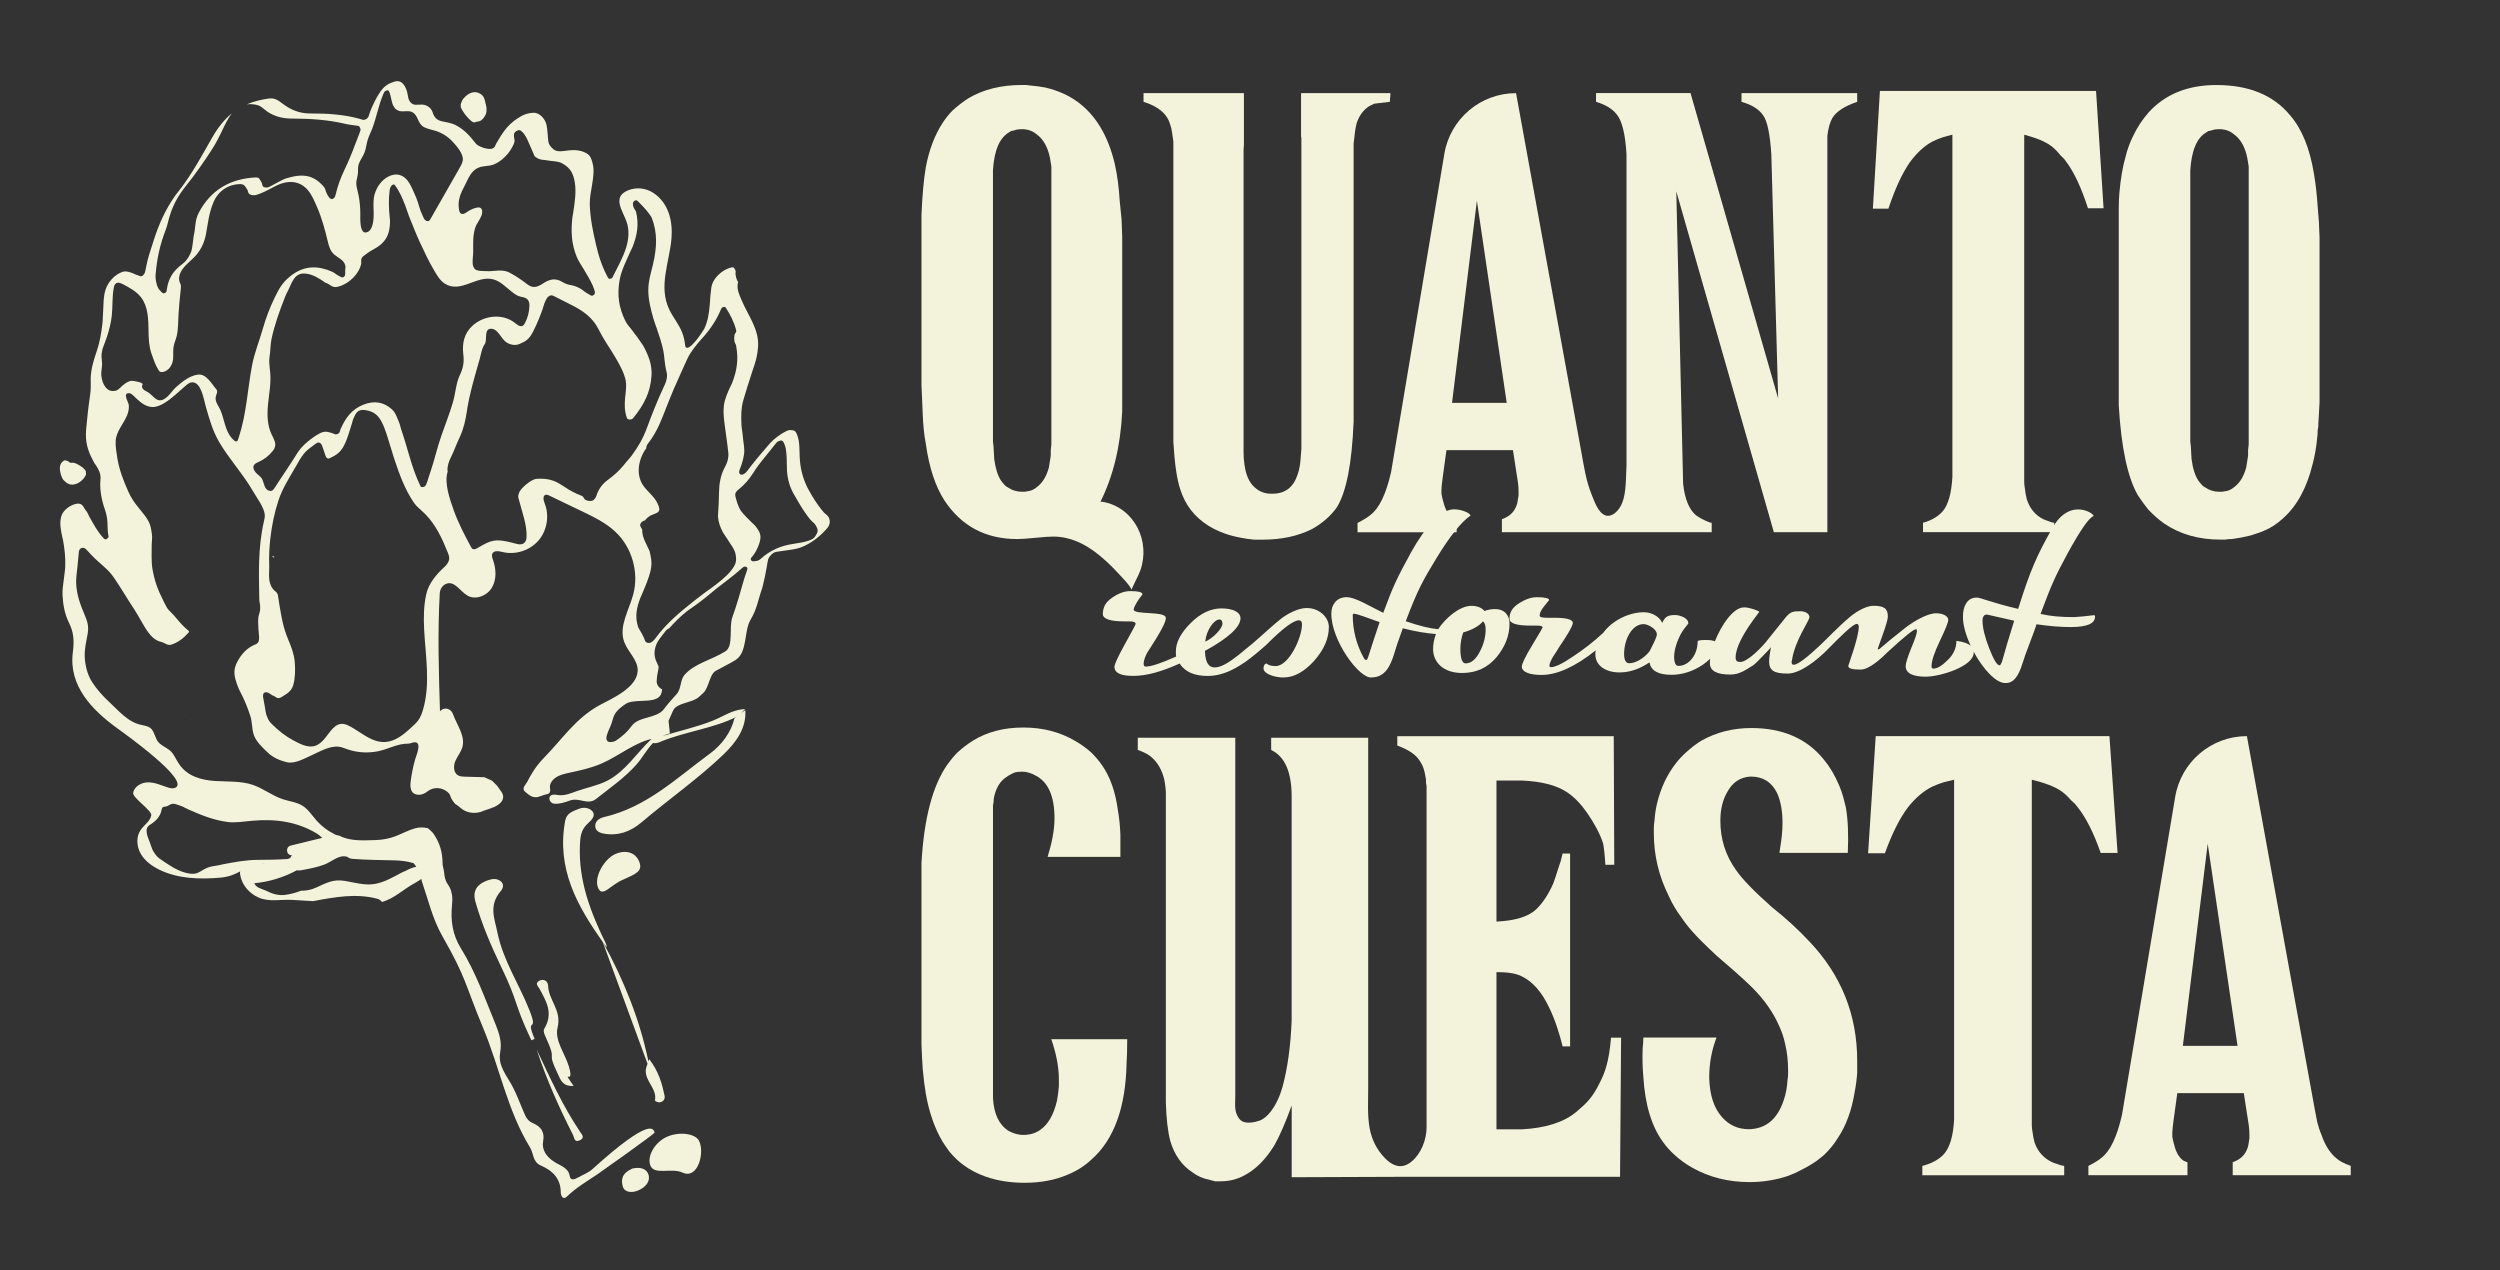
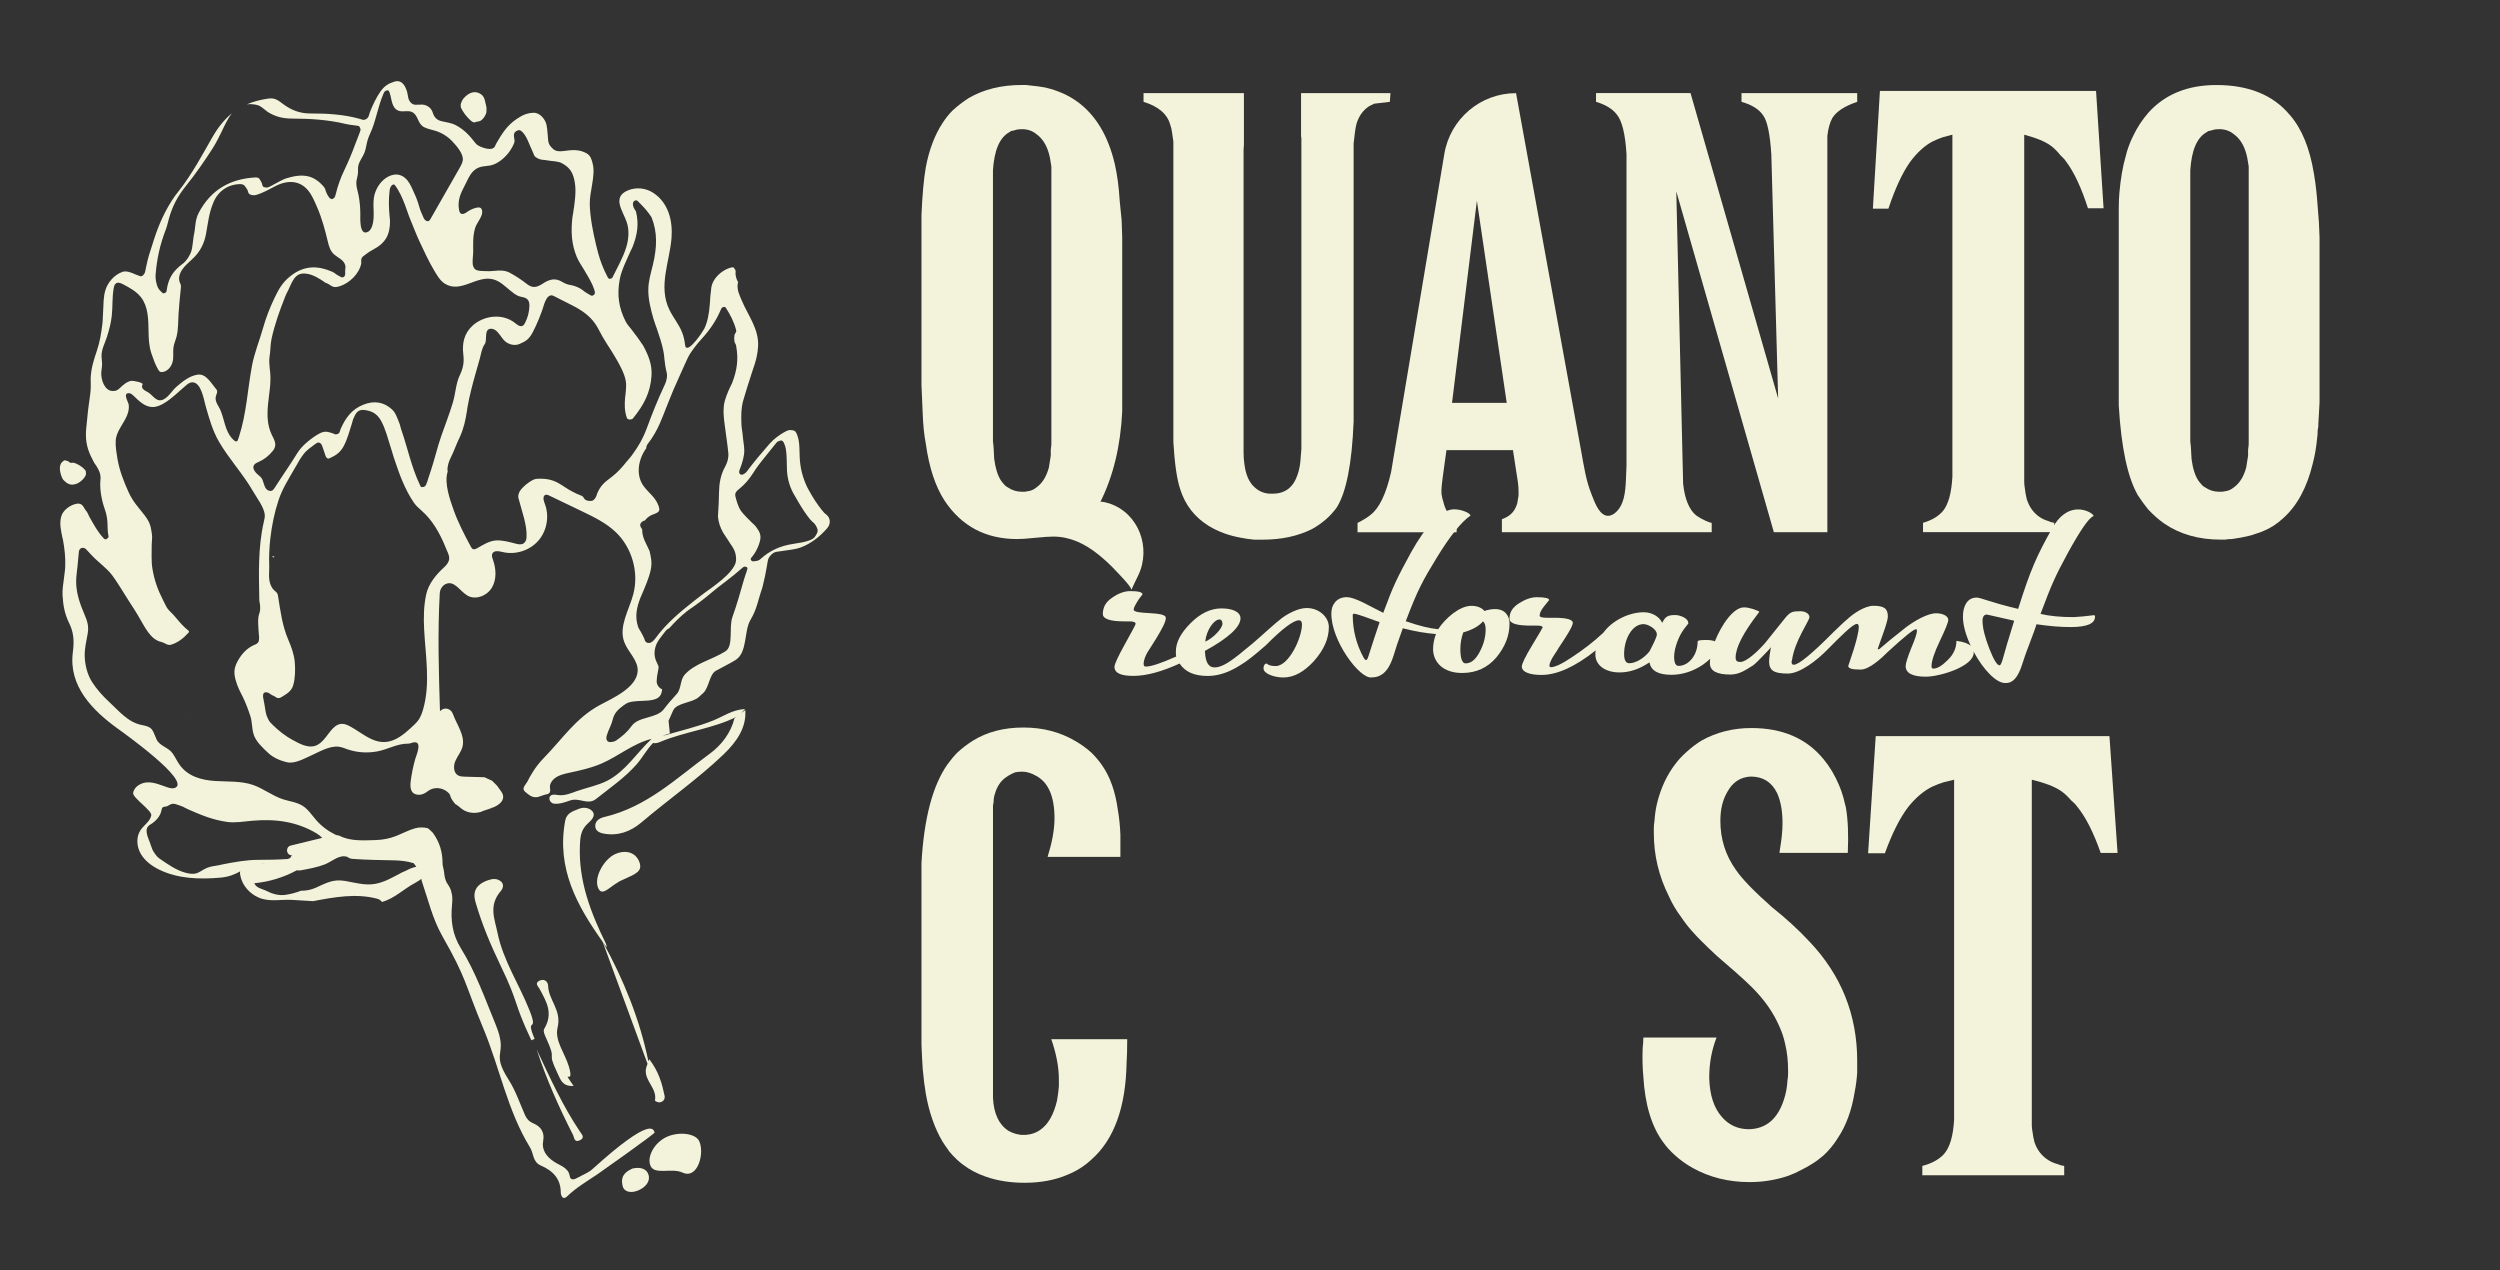
<svg xmlns="http://www.w3.org/2000/svg" width="488" height="248" viewBox="0 0 488 248" fill="none">
  <rect x="0" y="0" width="488" height="248" fill="#333333" stroke="none" />
  <path d="M255.064 118.683C253.338 118.688 251.117 119.926 250.043 120.792C249.543 121.158 248.829 121.804 247.823 122.676C246.176 124.122 245.102 125.134 244.461 125.64L241.813 127.811C239.52 129.622 238.232 130.275 237.08 130.28C235.86 130.28 235.281 129.212 235.202 127.052C239.862 124.515 242.15 122.344 242.145 120.691C242.145 119.465 240.627 118.756 238.401 118.762C236.315 118.773 234.308 119.718 232.38 121.664C230.446 123.615 229.518 125.415 229.53 127.215C229.53 127.721 229.53 128.008 229.603 128.149C226.663 129.454 224.729 130.112 223.649 130.117C222.716 130.117 223.565 127.89 224.138 127.097L225.639 124.718C226.921 122.626 227.562 121.326 227.562 120.679C227.77 119.166 221.024 120.128 221.305 118.908C221.305 118.621 221.659 117.968 222.3 116.962L223.014 116.022C223.014 115.589 222.221 115.381 220.569 115.387C219.489 115.387 218.269 115.831 217.055 116.697C215.841 117.496 215.267 118.576 215.273 119.87C215.273 120.803 216.712 121.304 219.517 121.293H220.31C221.243 121.287 221.671 121.428 221.676 121.787C221.676 121.934 220.962 123.233 219.607 125.685C218.253 128.138 217.544 129.65 217.544 130.151C217.544 131.377 218.775 131.945 221.288 131.934C223.801 131.923 226.747 131.118 230.261 129.521C231.346 131.169 233.144 131.957 235.798 131.945C237.884 131.934 239.964 131.208 242.111 129.836C243.258 129.184 244.905 127.879 247.126 125.927C250.347 122.676 252.494 121.084 253.568 121.079C253.928 121.079 254.147 121.366 254.147 121.866C254.159 124.459 251.595 130.01 249.009 130.016C248.076 130.016 247.57 129.808 247.356 129.594L247.283 129.521C246.777 129.521 246.637 130.1 246.637 130.46C246.637 131.54 248.801 132.249 250.527 132.243C252.607 132.232 254.546 131.147 256.475 129.049C258.403 126.878 259.398 124.645 259.392 122.412C259.387 120.398 257.436 118.683 255.064 118.688V118.683ZM238.047 120.916C238.193 120.916 238.333 120.989 238.406 121.056C238.553 121.27 238.626 121.489 238.626 121.703C238.626 122.783 236.624 124.667 235.264 125.247C235.466 123.014 236.967 120.921 238.047 120.916Z" fill="#F3F3DB" />
  <path d="M291.852 118.89C291.133 118.89 290.413 119.036 289.772 119.256C289.193 118.609 288.327 118.254 287.181 118.26C284.881 118.271 282.087 120.724 280.732 122.821C279.153 122.686 277.067 122.186 274.402 121.263C276.747 115.065 277.77 113.26 280.412 108.929C283.049 104.604 285.269 101.853 287.057 100.627C286.838 100.054 285.185 99.412 283.819 99.418C281.306 99.429 278.304 102.68 275.448 107.798C272.671 112.917 272.002 114.222 270.012 119.627L265.975 117.557C264.609 116.916 263.597 116.561 262.883 116.561C260.803 116.573 259.876 118.159 259.881 119.672C259.758 124.925 265.396 132.597 267.763 132.231C270.422 132.22 271.417 129.841 272.052 127.895C272.339 126.882 272.901 125.156 273.829 122.636C276.274 123.271 278.433 123.626 280.3 123.761C279.945 124.7 279.732 125.707 279.737 126.714C279.749 129.228 281.694 131.382 285.432 131.365C288.164 131.354 290.385 130.336 292.1 128.317C293.814 126.224 294.669 124.059 294.657 121.685C294.657 120.319 293.854 118.884 291.847 118.896L291.852 118.89ZM268.173 124.818L267.105 128.137C266.824 129.07 266.538 129.003 266.172 128.356C264.795 125.842 264.064 123.114 264.053 120.088C264.053 119.874 264.126 119.801 264.339 119.801C264.986 119.801 268.73 121.292 269.303 121.432L268.173 124.818ZM288.8 127.321C288.013 128.767 287.158 129.486 286.079 129.492C285.432 129.492 285.067 128.558 285.061 126.691C285.061 125.538 285.269 124.458 285.623 123.451C287.417 122.94 288.704 122.214 289.491 121.275C289.851 121.629 289.997 122.135 289.997 122.855C290.003 124.368 289.581 125.881 288.794 127.321H288.8Z" fill="#F3F3DB" />
  <path d="M408.694 100.724C408.475 100.15 407.036 99.436 405.67 99.441C403.657 99.453 401.943 100.684 400.582 103.137C397.518 108.547 396.282 111.427 393.943 118.857C388.259 117.513 386.32 116.512 385.741 116.658C383.947 116.669 383.16 118.469 383.172 120.269C383.127 121.945 383.745 124.043 384.69 126.068C384.195 125.623 383.357 125.286 381.896 125.095C381.896 126.461 381.333 127.761 380.187 128.846C379.113 129.926 378.18 130.511 377.393 130.511C377.179 130.511 377.033 130.365 377.033 130.078C377.027 128.998 377.595 127.344 378.663 125.106C379.731 122.867 380.299 121.501 380.299 120.994C380.299 120.201 379.141 119.706 377.921 119.712C376.268 119.718 373.761 121.169 372.114 122.395L369.033 124.853L366.886 126.664C366.812 126.731 366.739 126.731 366.672 126.737C366.599 126.737 366.526 126.737 366.526 126.67C366.526 126.596 366.88 125.663 367.521 123.857C368.162 122.057 368.516 120.831 368.51 120.325C368.505 118.812 367.779 118.244 365.699 118.25C364.047 118.255 361.826 119.706 360.612 120.859C359.965 121.366 359.111 122.232 357.891 123.39C353.669 127.654 351.094 129.752 350.155 129.757C349.869 129.757 349.722 129.617 349.722 129.251C349.722 129.111 349.722 128.964 349.79 128.891C350.346 124.999 353.208 121.18 353.202 120.46C353.202 119.813 352.404 119.313 351.471 119.313C349.964 119.318 349.531 119.391 348.598 120.477L347.03 122.423L344.601 125.455C343.1 127.187 340.879 129.212 339.733 129.217C339.086 129.217 338.794 129.009 338.794 128.357C338.782 126.416 340.283 123.531 343.212 119.706L343.426 119.414C343.066 119.127 341.413 118.559 340.548 118.565C338.434 118.43 336.045 121.917 334.74 125.19C334.353 125.01 333.779 124.926 333.026 124.926C331.946 124.926 331.373 125.005 331.379 125.218C331.39 127.806 329.675 129.971 327.663 129.982C327.089 129.982 326.797 129.409 326.791 128.188C326.786 126.535 327.708 124.082 328.781 122.71L329.568 121.697C329.568 120.55 327.764 120.05 326.971 120.055C325.465 120.061 325.032 120.426 324.464 121.579C323.958 120.432 322.519 119.504 320.86 119.51C317.988 119.521 314.693 121.118 312.979 123.503C311.045 125.314 309.038 126.833 306.964 128.205C304.957 129.577 303.523 130.235 302.736 130.235C302.517 130.235 302.449 130.089 302.449 129.881C302.449 129.521 302.803 128.796 303.09 128.295C303.377 127.789 304.164 126.709 304.231 126.49C305.446 124.684 307.014 122.305 307.014 121.585C307.014 120.933 305.789 120.584 303.343 120.589H302.05C301.044 120.601 300.538 120.454 300.538 120.168C300.538 119.667 300.819 119.088 301.392 118.368L302.393 117.136C302.393 116.776 301.6 116.568 299.948 116.574C298.868 116.574 297.648 117.018 296.434 117.811C295.214 118.61 294.646 119.549 294.652 120.769C294.652 121.703 296.091 122.131 298.896 122.119H300.116C300.763 122.114 301.123 122.254 301.123 122.468C301.123 122.541 300.409 123.767 299.054 126C297.699 128.239 297.058 129.605 297.058 130.112C297.058 131.192 298.649 131.76 300.943 131.748C303.961 131.737 307.475 130.14 311.483 126.956C311.416 127.176 311.416 127.389 311.416 127.749C311.427 129.982 313.513 131.27 316.172 131.259C318.111 131.253 320.045 130.595 321.979 129.291C322.271 130.944 323.716 131.732 326.302 131.72C328.388 131.709 330.468 131.057 332.402 129.752C332.97 129.347 333.425 128.964 333.83 128.587C333.802 128.891 333.751 129.212 333.768 129.459C333.774 130.972 335.14 131.681 337.799 131.67C339.592 131.664 340.812 130.725 342.245 129.853C342.751 129.487 343.82 128.334 344.106 128.048C344.393 127.755 345.607 126.529 345.68 126.315C345.472 127.541 345.332 128.475 345.332 129.122C345.343 130.849 346.203 131.49 349.008 131.478C351.308 131.467 354.602 129.009 356.89 126.625C359.251 124.24 361.68 121.782 362.472 121.782C362.692 121.782 362.832 121.996 362.832 122.356C362.843 124.375 360.78 129.847 360.78 129.994C360.78 130.5 361.573 130.708 363.226 130.702C364.879 130.697 367.313 128.452 368.527 127.226C371.748 124.262 373.536 122.817 374.042 122.811C374.115 122.811 374.188 122.952 374.188 123.165C374.188 123.599 373.834 124.752 373.053 126.557C372.339 128.357 371.984 129.51 371.984 130.016C371.99 131.383 373.289 132.097 375.948 132.086C378.68 132.075 385.28 130.106 385.269 127.373C385.269 127.294 385.235 127.226 385.224 127.153C387.062 130.601 389.738 133.543 391.621 133.318C392.987 133.312 393.988 132.086 394.764 129.566C395.118 128.413 395.618 127.041 396.253 125.387C396.889 123.728 397.316 122.575 397.53 121.855C399.902 122.204 402.128 122.412 404.287 122.401C407.379 122.389 408.953 121.731 408.947 120.37C408.947 120.151 408.874 120.083 408.728 120.083C408.588 120.083 407.941 120.162 406.789 120.308C405.715 120.387 405.068 120.46 404.849 120.46C402.336 120.471 400.11 120.263 398.311 119.836C400.442 114.144 401.178 112.479 403.601 108.013C406.097 103.469 407.739 101.089 408.672 100.724H408.694ZM321.979 127.148C320.838 128.593 319.191 129.465 318.038 129.465C317.392 129.465 317.026 128.897 317.026 127.671C317.015 124.791 318.578 121.832 320.81 121.827C321.743 121.827 323.401 122.822 323.407 123.762V124.049C323.126 124.915 322.626 125.921 321.985 127.148H321.979ZM391.885 125.337L390.896 128.796C390.682 129.516 390.469 129.875 390.328 129.875C389.828 129.875 389.17 128.801 388.304 126.574C387.433 124.347 386.994 122.547 386.989 121.186C386.989 120.393 387.27 119.96 387.849 119.96L393.167 121.163L391.891 125.342L391.885 125.337Z" fill="#F3F3DB" />
  <path d="M143.382 52.363C143.174 52.116 142.859 52.172 142.595 52.251C141.235 52.645 139.975 53.668 139.34 54.776C138.699 55.89 138.862 56.582 138.677 57.65C138.615 57.993 138.654 58.263 138.615 58.59C138.576 58.916 138.553 59.276 138.531 59.596C138.435 61.076 138.109 62.92 137.457 64.203C137.176 64.748 134.624 68.584 133.887 67.791C133.758 67.656 133.741 67.454 133.718 67.268C133.629 66.458 133.454 65.648 133.151 64.889C132.521 63.297 131.385 61.964 130.643 60.423C128.468 55.879 130.694 51.182 131.076 46.514C131.346 43.195 130.531 39.607 127.506 37.638C126.067 36.699 124.229 36.497 122.632 37.138C119.372 38.448 121.576 41.131 122.334 43.353C122.874 44.945 122.722 46.711 122.228 48.314C121.621 50.277 120.547 52.144 119.642 53.983C119.428 54.422 119.445 54.292 119.147 54.405C118.849 54.523 118.703 54.259 118.596 54.062C117.82 52.611 117.219 51.075 116.78 49.478C116.623 48.904 116.488 48.381 116.353 47.807C115.74 45.231 115.217 42.622 115.122 39.967C115.032 37.47 116.302 34.314 115.69 31.935C115.47 31.075 115.274 30.349 114.464 29.905C112.986 29.095 111.619 29.269 109.82 29.5C109.247 29.573 108.471 29.556 107.96 29.078C107.448 28.594 107.105 28.251 106.998 27.368C106.892 26.479 106.897 25.461 106.684 24.398C106.476 23.341 105.424 21.969 104.143 22.014C102.861 22.059 101.989 22.469 100.938 23.167C98.976 24.466 97.998 26.058 96.823 28.094C96.643 28.409 96.683 28.859 95.929 29.044C95.176 29.224 93.332 28.611 92.882 28.026C91.702 26.496 90.633 25.315 89.014 24.46C88.064 23.954 87.131 23.892 86.153 23.65C85.18 23.408 84.725 22.807 84.466 21.969C84.208 21.125 83.511 20.647 82.87 20.484C82.229 20.321 82.122 20.473 81.661 20.433C81.2 20.394 81.487 20.506 80.908 20.427C80.329 20.343 79.806 19.736 79.682 19.016C79.553 18.296 79.497 17.818 79.148 17.087C78.8 16.355 78.142 15.573 77.006 15.928C75.871 16.282 75.078 16.727 74.285 17.835C73.493 18.943 72.695 20.608 72.206 21.901C71.998 22.458 72.02 22.919 71.492 23.234C70.957 23.543 70.845 23.375 70.238 23.206C67.152 22.345 63.958 22.137 60.569 22.149C58.489 22.149 56.83 21.485 55.233 20.287C54.413 19.674 53.704 19.061 52.456 19.23C50.849 19.449 49.454 19.831 48.19 20.371C48.87 20.281 49.572 20.321 50.32 20.534C50.989 20.726 51.596 21.378 51.911 21.581C52.226 21.783 52.147 21.777 52.215 21.822C53.834 22.835 55.267 23.15 57.235 23.15C60.653 23.15 64.172 23.403 67.36 24.168C68.175 24.365 68.906 24.41 69.507 24.511C70.109 24.612 70.081 24.533 70.277 24.944C70.48 25.36 70.373 25.377 70.182 25.973C69.99 26.569 69.569 27.497 69.293 28.268C68.72 29.871 67.95 31.66 67.202 33.229C66.449 34.798 65.948 36.238 65.538 37.892C65.482 38.116 65.403 38.561 65.117 38.707C64.83 38.859 64.841 38.966 64.487 38.758C64.133 38.55 63.722 37.695 63.604 37.329C63.492 36.963 63.447 36.744 63.261 36.525C61.282 34.162 59.191 33.825 56.015 34.77C55.048 35.057 53.8 35.855 53.058 36.221C52.316 36.587 52.265 36.694 51.669 36.564C51.073 36.435 51.293 35.985 51.006 35.535C50.719 35.085 50.68 34.59 49.842 34.635C44.968 34.905 41.173 37.02 38.807 41.514C37.986 43.066 38.211 44.444 37.806 46.081C37.733 46.379 37.755 46.716 37.666 47.194C37.576 47.678 37.576 48.128 37.396 48.865C37.216 49.602 36.496 50.867 35.721 51.441C33.73 52.914 32.853 54.366 32.539 56.649C32.505 56.88 32.494 57.077 32.224 57.166C31.959 57.257 31.915 57.369 31.628 57.099C31.341 56.829 31.038 56.582 30.79 56.059C30.543 55.535 30.307 54.399 30.363 53.719C30.616 50.558 31.195 47.819 32.387 44.742C32.64 44.084 32.735 43.516 32.983 42.644C33.646 40.293 34.619 38.358 36.356 36.21C38.098 34.056 40.06 31.243 41.573 28.853C42.202 27.863 42.838 26.569 43.254 25.72C43.67 24.871 43.776 24.584 44.147 23.898C44.474 23.29 44.839 22.649 45.266 22.12C43.827 23.29 42.585 24.82 41.432 26.828C39.476 30.242 37.525 33.915 35.001 37.149C34.793 37.413 34.36 37.953 34.146 38.257C32.269 40.951 31.054 43.685 30.071 46.699C29.801 47.532 29.581 48.302 29.284 49.169C28.98 50.04 28.592 51.638 28.457 52.403C28.322 53.167 28.311 53.331 27.912 53.741C27.513 54.157 27.102 53.758 26.816 53.702C26.529 53.646 26.827 53.702 26.579 53.617C26.332 53.539 26.405 53.539 25.989 53.37C25.573 53.201 24.617 52.824 23.932 53.061C22.324 53.612 21.076 55.097 20.615 56.514C20.148 57.931 20.233 59.293 20.148 60.434C20.058 61.576 20.098 62.307 19.985 63.224C19.755 65.108 19.502 66.7 18.9 68.494C18.293 70.288 17.798 71.835 17.703 73.759C17.697 73.916 17.714 73.961 17.708 74.501C17.708 75.035 17.759 75.907 17.613 76.937C17.467 77.966 17.135 80.339 17.045 81.52C16.955 82.702 16.775 83.692 16.77 84.76C16.753 86.982 17.394 88.501 18.417 90.39C18.54 90.615 18.569 90.525 18.872 91.048C19.176 91.572 19.738 92.449 19.614 93.562C19.412 95.436 19.833 97.685 20.491 99.496C20.778 100.278 20.969 101.375 20.98 102.162C20.991 102.95 21.031 103.895 21.143 104.452C21.261 105.008 21.143 104.885 20.907 105.138C20.671 105.391 20.424 105.273 20.261 105.104C19.063 103.85 18.327 102.415 17.45 100.886C17.214 100.469 17.157 100.104 16.736 99.615C16.314 99.12 16.151 98.13 14.976 98.326C13.807 98.523 12.272 99.519 11.929 100.891C11.586 102.258 11.901 103.568 12.171 104.879C12.199 105.003 12.267 105.245 12.289 105.357C12.604 107.112 12.801 108.743 12.733 110.571C12.705 111.398 12.587 111.887 12.486 112.871C12.385 113.85 12.137 115.042 12.21 116.235C12.328 118.13 12.598 119.806 13.492 121.623C14.386 123.44 14.515 125.031 14.217 127.354C13.374 133.907 18.018 138.643 22.97 142.22C24.247 143.142 37.058 152.282 34.27 153.739C33.758 154.003 33.14 153.846 32.595 153.66C31.375 153.244 30.155 152.698 28.868 152.715C27.58 152.732 26.175 153.525 25.989 154.802C25.86 155.69 29.683 158.25 29.531 159.138C29.328 160.319 28.125 161.028 27.451 162.018C26.54 163.351 26.664 165.207 27.451 166.613C28.244 168.019 29.604 169.026 31.049 169.74C34.714 171.546 38.975 171.675 43.046 171.315C44.755 171.163 45.868 170.64 46.891 170.089C46.823 170.314 46.846 170.567 46.891 170.803C47.234 172.778 48.673 174.414 50.483 175.202C52.602 176.124 54.896 175.517 57.122 175.663C58.432 175.747 59.77 175.804 61.108 175.905C65.308 175.106 69.558 174.33 73.695 175.449C74.061 175.545 74.342 175.775 74.555 176.062C77.001 175.399 78.704 173.582 81.026 172.345C81.605 172.035 81.97 171.776 82.251 171.546C82.268 171.67 82.263 171.782 82.313 171.934C83.561 175.562 84.427 179.358 86.338 182.716C91.184 191.237 90.605 191.755 94.366 200.804C97.559 208.476 99.055 216.823 103.479 224.011C104.188 225.158 103.94 226.818 105.599 227.526C107.982 228.544 109.449 230.175 109.461 232.729C109.461 233.421 109.899 234.309 110.664 233.567C112.44 231.84 114.56 230.597 116.606 229.225C116.865 229.051 127.9 221.272 127.788 221.053C127.54 220.546 127.332 217.633 115.645 228.212C114.841 228.938 113.773 229.309 112.834 229.849C112.075 230.288 111.35 230.479 111.203 229.529C110.967 227.959 109.371 227.554 108.224 226.812C106.667 225.811 105.694 224.461 106.026 222.717C106.374 220.912 105.464 219.849 104.092 219.27C103.148 218.87 102.737 218.257 102.456 217.605C101.444 215.299 100.685 212.981 99.269 210.743C95.626 204.989 99.342 206.305 96.761 200.017C94.687 194.977 92.86 189.769 89.993 185.157C88.3 182.429 87.952 179.696 88.227 176.715C88.312 175.787 88.346 174.971 88.149 174.313C88.042 173.661 87.783 173.154 87.379 172.564C86.861 171.805 86.777 171.079 86.676 170.179C86.625 169.746 86.502 169.335 86.417 168.914C86.412 168.818 86.4 168.722 86.389 168.627C86.4 166.298 85.805 164.38 84.506 162.58C84.225 162.26 83.871 161.979 83.544 161.681C82.763 161.461 81.835 161.461 81.06 161.675C79.75 162.035 78.541 162.71 77.282 163.199C76 163.694 74.701 163.942 73.324 163.981C71.137 164.043 68.4 164.245 66.37 163.182C66.359 163.182 66.348 163.177 66.342 163.177C66.303 163.154 66.258 163.137 66.213 163.115C66.061 163.081 65.915 163.053 65.763 163.025C65.695 163.008 65.622 162.991 65.555 162.969C64.099 162.271 62.772 161.298 61.715 160.078C60.867 159.11 60.158 157.98 59.068 157.293C57.909 156.562 56.481 156.433 55.183 156C53.148 155.331 51.428 153.93 49.404 153.227C47.031 152.406 44.44 152.614 41.932 152.445C39.301 152.271 36.654 151.54 35.057 149.284C34.551 148.57 34.191 147.76 33.685 147.046C32.865 145.876 31.156 145.64 30.565 144.34C29.7 142.439 29.913 141.939 27.659 141.517C24.989 141.016 23.162 138.721 21.256 136.967C20.025 135.83 18.827 134.486 17.933 133.063C17.039 131.635 16.607 129.846 16.539 128.226C16.472 126.601 16.871 125.127 17.118 123.665C17.366 122.202 17.039 121.241 16.539 120.065C15.656 117.984 14.926 116.021 14.864 113.738C14.836 112.618 15.044 111.516 15.134 110.481C15.229 109.452 15.302 108.732 15.392 107.719C15.415 107.466 15.555 107.095 15.898 106.977C16.241 106.859 16.595 106.988 16.82 107.23C17.051 107.472 16.972 107.393 17.276 107.719C17.579 108.046 18.057 108.569 18.512 109.007C18.968 109.446 19.356 109.75 19.957 110.307C20.559 110.869 21.222 111.392 21.897 112.292C22.571 113.192 23.735 115.026 24.365 116.055C25 117.09 25.669 118.113 26.225 118.974C26.782 119.829 27.007 120.279 27.485 121.089C27.962 121.893 28.305 122.568 28.907 123.389C29.508 124.216 30.324 125.054 31.476 125.307C31.768 125.375 31.948 125.47 32.258 125.628C32.567 125.785 32.966 125.988 33.421 125.841C34.776 125.414 35.794 124.598 36.761 123.535C36.839 123.451 36.907 123.395 36.884 123.265C36.862 123.142 36.783 123.091 36.654 122.99C35.968 122.45 35.147 121.556 34.636 120.926C34.118 120.301 33.579 119.694 33.106 119.255C32.634 118.816 32.392 118.276 32.201 117.894C32.01 117.512 31.965 117.422 31.847 117.185C30.801 115.149 30.121 113.282 29.745 110.959C29.508 109.497 29.621 107.843 29.615 106.279C29.615 105.61 29.756 104.991 29.655 104.272C29.435 102.719 29.3 102.01 28.244 100.604C27.187 99.198 25.995 98.062 25.073 96.015C24.14 93.939 23.296 91.791 22.925 89.535C22.74 88.382 22.526 87.235 22.582 86.059C22.667 84.226 24.14 82.713 24.809 81.065C25.078 80.396 25.247 79.619 25.112 78.9C25.034 78.483 23.887 76.65 25.225 76.751C25.562 76.779 25.837 77.027 26.085 77.263C27.119 78.27 28.255 79.406 29.7 79.451C30.515 79.479 31.296 79.141 31.999 78.725C33.59 77.78 34.888 76.425 36.305 75.232C36.654 74.934 37.053 74.636 37.508 74.625C39.301 74.574 39.796 78.061 40.145 79.276C40.831 81.656 41.488 84.063 42.742 86.217C44.721 89.62 47.447 92.511 49.409 95.925C50.129 97.173 51.472 98.917 51.669 100.351C51.742 100.874 51.608 101.397 51.489 101.909C50.348 106.876 50.523 112.045 50.618 117.101C50.618 117.303 50.663 117.461 50.725 117.86C50.787 118.26 50.86 119.047 50.652 119.643C50.438 120.239 50.388 120.712 50.393 121.466C50.393 122.214 50.489 123.35 50.562 124.216C50.562 124.25 50.607 124.154 50.573 124.497C50.539 124.835 50.663 125.47 49.859 125.791C48.307 126.415 47.239 127.501 46.357 129.109C45.935 129.88 45.654 130.74 45.8 131.82C45.946 132.9 46.531 134.436 47.121 135.487C47.183 135.6 47.307 135.859 47.38 136.005C47.976 137.242 48.459 138.513 48.881 139.818C49.263 141.011 49.139 142.299 49.55 143.474C50.005 144.79 51.321 146.011 52.316 146.944C53.322 147.895 54.705 148.491 56.037 148.795C57.516 149.132 59.326 148.103 60.625 147.524C62.238 146.809 64.296 145.533 66.123 145.758C66.702 145.825 67.242 146.061 67.787 146.253C69.676 146.911 71.733 147.04 73.695 146.663C75.742 146.269 77.529 145.139 79.671 145.161C80.031 145.161 80.357 144.976 80.706 144.914C82.566 144.588 81.234 147.512 81.049 148.171C80.644 149.599 80.351 151.05 80.166 152.524C80.025 153.654 80.076 155.1 81.762 155.139C82.409 155.156 82.994 154.841 83.499 154.442C84.652 153.531 86.383 153.694 87.429 154.656C88.255 155.421 87.485 155.291 88.851 156.933C89.273 157.192 89.599 157.423 89.858 157.665C90.903 158.621 92.404 158.891 93.77 158.503L94.04 158.424C94.04 158.317 95.997 157.788 95.997 157.682C96.362 157.608 96.733 157.412 97.07 157.203C98.341 156.41 98.504 155.409 97.841 154.509C96.609 152.833 97.543 153.896 96.064 152.406L94.586 151.725C94.586 151.725 94.558 151.72 94.546 151.714C93.276 151.68 92 151.641 90.729 151.607C90.274 151.596 89.796 151.573 89.402 151.348C88.503 150.831 88.475 149.509 88.88 148.559C89.284 147.608 90.004 146.787 90.268 145.786C90.847 143.603 89.155 141.466 88.391 139.329C88.019 138.294 86.726 137.962 85.962 138.755L85.883 138.834C85.647 131.173 85.417 123.502 85.838 115.841C85.883 115.071 86.299 114.334 86.991 114.007C88.683 113.209 89.768 115.402 91.246 116.257C92.854 117.191 95.08 116.297 96.025 114.694C96.969 113.091 96.857 111.049 96.233 109.294C96.087 108.889 95.924 108.422 96.12 108.04C96.458 107.399 97.397 107.584 98.099 107.753C100.606 108.366 103.423 107.466 105.109 105.515C106.796 103.563 107.279 100.644 106.313 98.248C106.071 97.651 105.897 96.74 106.515 96.583C106.751 96.521 106.993 96.628 107.212 96.735C109.337 97.753 111.462 98.776 113.581 99.794C115.937 100.925 118.332 102.084 120.221 103.895C123.391 106.938 124.741 111.752 123.616 115.999C122.79 119.109 120.749 122.259 121.84 125.285C122.559 127.287 124.594 128.867 124.476 130.993C124.296 134.261 119.512 136.32 117.078 137.63C112.406 140.156 109.798 144.222 106.194 147.912C105.334 148.789 104.57 149.757 103.935 150.803C103.58 151.382 103.237 151.967 102.939 152.575C102.687 153.086 101.871 153.767 102.332 154.374C102.462 154.543 102.642 154.661 102.799 154.796C103.485 155.387 104.159 155.797 105.087 155.55C105.565 155.426 106.015 155.201 106.498 155.094C106.74 155.038 107.01 155.004 107.19 154.836C107.594 154.442 107.251 153.733 107.375 153.238C107.51 152.687 107.898 152.203 108.348 151.871C109.135 151.281 110.13 151.062 111.097 150.848C113.244 150.387 115.403 149.914 117.415 149.042C120.755 147.597 123.644 145.083 127.186 144.233C124.291 146.944 122.11 150.55 118.585 152.372C116.724 153.334 114.633 153.716 112.654 154.408C111.496 154.813 110.315 155.342 109.095 155.212C108.702 155.173 108.308 155.066 107.92 155.134C106.785 155.331 107.195 156.77 108.162 156.877C109.174 156.99 110.27 156.619 111.209 156.275C113.12 155.578 114.7 157.265 116.364 155.944C119.102 153.773 121.997 151.793 124.308 149.155C125.426 147.872 126.236 146.286 127.478 145.032C127.934 145.15 128.423 145.01 128.873 144.818C133.595 142.827 139.2 142.22 143.736 139.942L143.36 140.229C142.702 142.962 140.881 145.42 138.536 147.136C132.116 151.826 126.309 157.524 117.966 159.476C117.089 159.678 116.285 160.173 116.201 161.045C116.106 162.012 116.791 162.513 117.77 162.704C120.536 163.239 123.032 162.384 125.202 160.539C130.463 156.073 136.203 152.068 141.179 147.316C143.928 144.695 145.715 141.95 145.485 138.598L144.709 139.194L145.429 138.401C142.949 138.536 141.257 139.813 139.245 140.628C136.113 141.899 132.667 142.659 129.35 143.66C129.772 143.457 130.233 143.283 130.756 143.154L130.503 140.701C130.761 140.173 131.104 139.284 131.419 138.637C132.139 137.169 135.158 137.203 136.406 136.067C136.709 135.791 137.007 135.521 137.3 135.246C138.407 134.194 138.469 131.64 139.739 130.937C141.01 130.234 142.483 129.509 143.545 128.856C145.957 127.371 145.187 123.192 146.491 121.01C147.795 118.828 147.964 117.09 148.751 114.896C148.818 114.716 148.875 114.424 148.92 114.255C149.229 113.046 149.437 111.966 149.656 110.74C149.746 110.245 149.774 109.93 149.915 109.3C150.061 108.67 150.82 107.821 151.573 107.714C152.326 107.612 152.551 107.562 153.361 107.455C154.17 107.348 155.452 107.191 156.34 106.853C158.37 106.077 160.107 104.682 161.45 103.124C162.125 102.348 162.046 101.532 161.765 101.004C161.484 100.475 160.944 100.239 160.776 99.98C160.607 99.716 160.568 99.738 160.512 99.671C159.505 98.428 158.741 97.224 157.976 95.852C157.853 95.632 157.645 95.278 157.543 95.059C156.633 93.113 156.172 91.257 156.093 89.046C156.042 87.679 156.11 86.195 155.621 84.946C155.418 84.428 155.306 84.068 154.676 83.984C154.047 83.9 153.934 83.905 153.113 84.35C152.293 84.794 151.056 85.666 150.258 86.577C148.773 88.275 147.183 90.148 145.8 92.01C145.614 92.258 145.147 92.651 144.838 92.663C144.523 92.674 144.433 92.539 144.338 92.37C144.242 92.201 144.287 92.123 144.299 91.971C144.31 91.819 144.394 91.656 144.439 91.532C144.889 90.385 145.31 88.996 145.282 87.893C145.249 86.791 145.074 86.189 144.996 85.154C144.917 84.119 144.731 83.63 144.709 82.381C144.686 81.132 144.636 79.754 145.086 78.151C145.535 76.549 146.294 74.203 146.873 72.42C146.986 72.071 147.239 71.335 147.346 70.997C147.688 69.912 147.902 68.781 147.975 67.639C148.189 64.276 146.036 61.61 144.799 58.674C144.321 57.532 143.821 56.615 144.012 55.299C144.057 54.995 144.214 55.215 144.001 54.922C143.793 54.63 143.512 53.696 143.585 53.229C143.658 52.763 143.5 52.616 143.287 52.369L143.382 52.363ZM67.23 167.148C67.41 167.164 67.579 167.198 67.748 167.232C68.045 167.468 68.416 167.626 68.821 167.654C71.52 167.856 74.207 167.879 76.911 167.941C78.187 167.969 79.519 168.104 80.745 168.497C80.919 168.722 81.093 168.953 81.262 169.184C80.857 169.274 80.447 169.403 80.053 169.56C79.519 169.836 78.98 170.084 78.429 170.32C76.72 171.203 75.129 172.204 73.172 172.541C71.182 172.885 69.254 172.271 67.303 171.951C64.998 171.574 63.7 172.361 61.682 173.267C60.692 173.706 59.742 173.891 58.775 173.869C57.758 174.251 56.734 174.538 55.694 174.679C54.396 174.859 53.108 174.482 51.95 173.874C51.86 173.824 51.765 173.784 51.669 173.751C50.888 173.453 49.927 173.199 49.645 172.406C52.546 172.142 55.385 171.259 57.954 169.875C58.179 169.926 58.427 169.937 58.697 169.887C60.282 169.6 61.884 169.313 63.391 168.734C64.532 168.295 65.982 167.035 67.225 167.153L67.23 167.148ZM50.854 168.582C51.186 168.548 51.54 168.526 51.928 168.531C51.568 168.531 51.208 168.548 50.854 168.582ZM44.333 160.443C45.896 160.657 47.487 160.364 49.213 160.213C53.924 159.791 58.101 160.426 61.907 162.749C62.278 162.974 62.604 163.267 62.896 163.554L56.763 165.05C55.672 165.32 55.835 166.923 56.959 166.962H57.01C56.847 167.108 56.729 167.283 56.661 167.479C56.493 167.547 56.33 167.614 56.161 167.676C54.199 167.811 52.338 167.839 50.286 167.845C48.133 167.856 45.71 168.278 43.501 168.717C43.023 168.812 42.528 168.953 42.062 169.009C38.812 169.397 39.318 171.169 36.215 170.359C34.371 169.875 32.662 168.638 31.105 167.575C30.588 167.221 30.003 166.349 29.801 165.933C29.598 165.516 29.722 165.753 29.604 165.426C29.48 165.1 29.458 165.083 29.312 164.605C29.166 164.127 28.766 163.357 28.66 162.682C28.553 162.007 28.553 161.422 29.379 160.927C30.363 160.342 31.279 159.369 31.51 158.216C31.56 157.968 31.6 157.687 31.813 157.552C31.948 157.468 32.117 157.473 32.274 157.457C32.803 157.4 33.14 156.978 33.646 156.905C34.056 156.844 34.456 157.035 34.838 157.147C35.344 157.299 35.839 157.502 36.294 157.766C36.389 157.822 36.597 157.929 36.727 157.985C39.217 159.076 41.5 160.044 44.327 160.438L44.333 160.443ZM94.732 32.43C95.997 32.334 96.789 32.053 97.858 31.238C98.92 30.416 99.786 29.286 100.297 28.071C100.477 27.638 100.466 27.469 100.382 27.025C100.297 26.581 100.196 25.951 100.741 25.613C101.281 25.276 101.545 25.349 102.001 25.793C102.456 26.238 102.939 27.166 103.176 27.779C103.417 28.392 103.794 29.145 103.98 29.618C104.165 30.085 104.098 29.933 104.283 30.349C104.469 30.765 105.323 31.125 105.756 31.176C106.189 31.227 106.431 31.227 106.745 31.294C107.769 31.502 108.887 31.401 109.759 31.896C111.333 32.79 111.889 33.769 112.204 35.625C112.519 37.481 112.17 39.708 111.861 41.694C111.839 41.84 111.771 42.132 111.754 42.262C111.417 45.119 111.529 47.605 112.581 50.142C112.969 51.075 113.458 51.711 113.981 52.611C114.503 53.511 115.15 54.529 115.611 55.547C115.622 55.575 115.616 55.552 115.695 55.738C115.774 55.918 116.083 56.694 116.117 56.987C116.145 57.273 116.1 57.42 115.886 57.588C115.667 57.752 115.527 57.768 115.29 57.65C115.054 57.532 115.015 57.493 114.7 57.301C114.385 57.116 114.104 56.953 113.677 56.593C113.25 56.233 112.137 55.743 111.462 55.654C110.787 55.564 110.248 55.333 109.736 55.024C108.404 54.219 107.302 54.478 105.97 55.35C104.637 56.227 103.845 56.227 102.81 55.406C101.776 54.585 100.5 53.769 99.505 53.241C98.51 52.712 97.453 52.779 96.604 52.864C95.755 52.948 95.243 52.965 94.676 52.92C94.108 52.881 94.164 52.92 93.692 52.869C93.214 52.819 92.691 52.701 92.483 52.217C92.275 51.733 92.269 51.801 92.258 51.075C92.247 50.4 92.376 49.737 92.371 49.067C92.359 47.521 92.281 46.013 92.747 44.517C93.017 43.634 93.664 42.937 93.99 42.076C94.226 41.457 94.237 40.394 93.315 40.496C92.68 40.569 92.078 40.827 91.533 41.142C91.111 41.384 90.622 41.879 90.088 41.744C89.847 41.682 89.695 41.373 89.655 41.187C89.301 39.624 89.65 38.291 90.409 36.828C90.678 36.305 90.836 35.99 91.072 35.501C91.308 35.012 91.544 34.505 91.859 34.05C92.624 32.953 93.472 32.531 94.737 32.436L94.732 32.43ZM70.328 41.654C70.328 41.598 70.328 41.536 70.328 41.48C70.317 40.439 70.215 39.388 70.041 38.364C69.867 37.34 69.423 36.288 69.591 35.242C69.681 34.685 69.878 34.179 69.884 33.617C69.884 32.908 69.839 32.396 70.154 31.71C70.457 31.047 70.89 30.45 71.154 29.77C71.463 28.977 71.525 28.11 71.773 27.295C71.992 26.569 72.357 25.895 72.627 25.186C73.459 23.032 73.847 20.72 74.735 18.583C74.954 18.065 74.988 17.79 75.46 17.66C75.933 17.531 75.978 17.891 76.101 18.245C76.501 19.409 76.427 21.136 77.838 21.625C78.687 21.918 79.705 21.474 80.492 21.901C81.684 22.548 81.487 24.162 82.791 24.826C83.505 25.186 84.309 25.315 85.068 25.557C86.31 25.956 87.452 26.682 88.34 27.644C89.127 28.493 90.549 30.085 90.33 31.339C90.234 31.862 89.97 32.34 89.706 32.801C87.823 36.103 85.939 39.41 84.05 42.712C83.96 42.869 83.865 43.032 83.707 43.117C83.331 43.319 82.876 42.959 82.707 42.565C82.409 41.879 82.043 41.137 81.852 40.411C81.706 39.854 81.481 39.219 81.358 38.893C81.234 38.566 81.212 38.493 81.15 38.364C80.413 36.845 79.834 34.663 77.973 34.151C77.237 33.949 76.439 34.129 75.764 34.483C74.499 35.152 73.605 36.407 73.172 37.773C72.526 39.809 73.33 42.009 72.65 44.084C72.492 44.562 72.245 45.057 71.79 45.271C70.081 46.075 70.345 42.447 70.339 41.654H70.328ZM44.215 83.759C43.771 82.578 43.546 81.324 43.074 80.159C42.686 79.215 41.814 78.343 42.163 77.251C42.27 76.909 42.478 76.554 42.36 76.222C42.315 76.099 42.225 75.992 42.141 75.89C41.258 74.856 40.235 72.898 38.604 73.129C36.991 73.354 35.625 74.479 34.433 75.508C33.567 76.256 32.994 77.409 31.954 77.949C30.481 78.708 29.823 77.01 28.716 76.47C28.193 76.217 27.423 75.767 27.828 75.058C28.069 74.642 25.871 74.293 25.652 74.332C24.769 74.479 24.022 75.142 23.403 75.744C22.903 76.234 22.56 76.346 21.959 76.323C20.39 76.267 19.727 74.13 19.766 72.836C19.783 72.218 19.935 71.599 19.929 70.98C19.923 70.513 19.828 70.047 19.817 69.58C19.783 68.236 20.457 67.043 20.862 65.794C21.306 64.422 21.672 63.027 21.823 61.593C22.015 59.799 21.869 57.971 22.206 56.194C22.268 55.856 22.375 55.485 22.667 55.299C23.066 55.041 23.589 55.266 24.01 55.485C25.303 56.165 26.641 56.885 27.535 58.044C28.941 59.866 28.963 62.364 28.997 64.67C29.014 66.115 29.081 67.606 29.553 68.984C29.924 70.064 30.29 71.149 30.875 72.139C30.981 72.319 31.105 72.504 31.296 72.583C31.414 72.634 31.549 72.634 31.678 72.623C32.606 72.533 33.337 71.728 33.629 70.845C33.944 69.895 33.753 68.961 33.837 67.999C33.91 67.167 34.248 66.526 34.456 65.733C34.827 64.315 34.754 62.785 34.849 61.334C34.962 59.658 35.108 57.988 35.293 56.323C35.321 56.081 35.344 55.839 35.288 55.603C35.243 55.434 35.158 55.277 35.091 55.114C34.827 54.444 34.978 53.663 35.321 53.027C36.041 51.694 37.396 50.861 38.351 49.725C39.324 48.572 39.925 47.194 40.201 45.715C40.628 43.471 40.758 41.637 41.679 39.461C42.602 37.284 44.53 35.979 46.84 35.94C47.734 35.923 47.846 36.401 48.201 36.902C48.549 37.402 48.307 37.818 48.988 38.026C49.662 38.235 50.135 38.038 50.989 37.7C51.838 37.368 52.884 36.767 53.873 36.272C56.296 35.062 58.595 35.293 60.136 37.166C60.979 38.195 61.457 39.444 61.907 40.462C62.834 42.582 63.447 44.894 63.986 47.138C64.217 48.105 64.476 49.022 65.251 49.692C65.993 50.333 67.045 50.693 67.371 51.705C67.534 52.211 67.343 52.599 67.376 52.943C67.41 53.286 67.376 53.325 67.365 53.567C67.354 53.809 67.292 53.921 67.095 54.051C66.899 54.18 66.803 54.18 66.578 54.084C66.353 53.989 66.275 53.899 65.965 53.752C65.656 53.606 65.313 53.252 64.886 53.061C62.221 51.885 59.551 51.716 56.864 53.764C55.211 55.024 54.514 56.227 53.581 58.168C52.664 60.08 51.9 62.066 51.321 64.107C50.641 66.52 49.662 68.877 49.196 71.352C48.33 75.975 48.116 80.711 46.666 85.205C46.599 85.413 46.525 85.626 46.452 85.835C46.413 85.941 46.368 86.059 46.272 86.121C46.093 86.24 45.862 86.11 45.699 85.975C45.013 85.396 44.535 84.597 44.226 83.753L44.215 83.759ZM87.395 107.804C87.553 108.197 87.705 108.608 87.688 109.03C87.682 109.199 87.643 109.362 87.587 109.514C87.418 109.986 87.052 110.402 86.67 110.751C85.135 112.146 83.657 113.94 83.202 115.999C82.707 118.237 82.673 120.543 82.791 122.821C83.055 128.041 84.067 133.502 82.549 138.615C82.201 139.79 81.824 140.555 80.919 141.416C78.457 143.75 76.051 145.893 72.543 144.29C70.963 143.57 69.608 142.428 68.051 141.646C65.825 140.527 64.824 142.332 63.571 143.93C62.98 144.683 62.261 145.42 61.327 145.645C59.928 145.983 58.41 145.133 57.212 144.492C55.723 143.699 54.379 142.636 53.182 141.449C52.895 141.168 52.569 140.859 52.349 140.386C52.125 139.914 51.956 139.554 51.838 138.84C51.725 138.125 51.54 136.978 51.36 136.112C51.326 135.954 51.304 135.392 51.579 135.217C51.855 135.043 52.271 135.167 52.451 135.268C52.625 135.375 52.552 135.347 52.681 135.414C52.81 135.482 52.726 135.487 52.912 135.555C53.097 135.622 52.878 135.673 53.3 135.774C53.716 135.875 54.098 136.618 54.952 136.067C55.807 135.515 56.858 135.054 57.24 133.733C57.628 132.411 57.673 130.588 57.527 129.126C57.375 127.613 56.847 126.218 56.257 124.835C55.099 122.14 54.739 119.283 54.283 116.415C54.25 116.19 54.21 115.959 54.087 115.774C53.963 115.582 53.772 115.453 53.598 115.301C53.013 114.789 52.698 114.03 52.58 113.265C52.428 112.286 52.591 111.302 52.552 110.318C52.484 108.636 52.574 106.842 52.766 105.132C53.052 102.601 53.558 100.093 54.356 97.674C55.127 95.34 56.375 93.461 57.583 91.324C57.814 90.913 57.966 90.722 58.236 90.199C58.505 89.676 59.253 88.568 59.697 88.135C60.141 87.702 60.619 87.359 60.973 87.1C61.327 86.841 61.361 86.779 61.637 86.605C61.918 86.431 62.047 86.307 62.367 86.425C62.682 86.543 62.789 86.785 62.924 87.139C63.065 87.494 63.318 88.309 63.43 88.624C63.542 88.939 63.458 88.804 63.576 89.057C63.694 89.31 63.913 89.642 64.335 89.451C65.611 88.872 66.438 88.326 67.129 87.01C67.82 85.694 68.253 84.057 68.709 82.612C68.771 82.42 68.861 81.993 68.928 81.835C69.473 80.604 69.799 79.839 71.3 80.052C72.801 80.272 73.74 80.907 74.482 82.314C75.224 83.72 75.747 85.654 76.248 87.263C76.456 87.938 76.68 88.731 76.894 89.378C77.928 92.488 78.991 95.492 80.807 98.141C81.352 98.939 82.027 99.373 82.679 100.048C82.757 100.132 82.909 100.244 82.988 100.329C85.057 102.427 86.316 105.121 87.39 107.826L87.395 107.804ZM83.325 94.192C83.151 94.805 82.966 95.036 82.527 95.081C82.088 95.126 82.117 94.963 81.959 94.637C80.323 91.212 79.587 87.516 78.356 83.95C78.091 83.191 78.17 83.062 77.838 82.308C77.512 81.554 77.254 80.587 76.484 79.889C74.966 78.528 73.133 78.101 70.884 79.012C68.636 79.923 67.438 81.588 66.494 83.737C66.325 84.119 66.381 84.563 65.836 84.738C65.291 84.912 65.403 84.681 64.695 84.501C63.986 84.322 63.413 84.012 62.199 84.704C60.979 85.396 58.994 86.881 58.072 88.388C56.661 90.694 55.087 92.91 53.631 95.199C53.496 95.413 53.345 95.638 53.12 95.756C52.754 95.942 52.293 95.779 52.012 95.481C51.731 95.182 51.602 94.777 51.484 94.389C51.366 93.996 51.253 93.591 51.006 93.27C50.776 92.966 50.444 92.764 50.174 92.499C49.792 92.134 49.297 91.498 49.505 90.936C49.651 90.548 50.011 90.385 50.461 90.182C51.585 89.687 52.479 88.967 53.249 88.017C54.171 86.886 53.603 85.998 53.024 84.805C52.175 83.05 52.125 81.02 52.305 79.079C52.496 76.954 52.94 74.856 52.743 72.718C52.715 72.415 52.704 72.229 52.636 71.768C52.569 71.306 52.513 70.227 52.608 69.687C52.822 68.477 52.749 67.251 53.024 66.036C53.642 63.275 54.632 60.485 55.683 57.858C55.745 57.706 55.824 57.487 55.897 57.358C56.47 56.368 56.74 55.344 57.415 54.399C58.095 53.454 58.882 53.263 60.034 53.46C61.193 53.657 62.379 54.399 63.351 55.063C63.379 55.086 63.407 55.153 63.453 55.164C64.751 55.541 64.712 56.447 66.466 55.822C68.22 55.204 70.109 53.483 70.519 51.413C70.519 51.39 70.513 51.379 70.513 51.132C70.513 50.89 70.412 50.395 70.912 50.012C71.418 49.63 72.087 49.107 72.796 48.741C75.297 47.425 76.129 45.811 76.135 43.15C76.135 42.942 76.079 42.537 76.056 42.301C75.888 40.552 75.832 38.898 76.062 37.098C76.096 36.828 76.259 36.35 76.495 36.165C76.731 35.974 76.922 35.934 77.079 36.137C77.934 37.261 78.541 38.662 79.03 39.922C79.514 41.182 79.626 41.739 80.183 43.06C80.734 44.382 81.212 45.693 81.965 47.296C82.718 48.899 83.646 50.952 84.731 52.763C85.175 53.499 85.827 54.754 86.867 55.395C89.97 57.307 93.056 53.674 96.283 54.529C97.593 54.877 98.56 55.867 99.578 56.694C100.084 57.105 100.635 57.56 101.247 57.802C101.877 58.044 102.658 57.965 103.091 58.601C103.316 58.938 103.35 59.366 103.339 59.771C103.305 60.924 103.001 62.066 102.462 63.078C102.355 63.275 102.231 63.477 102.034 63.59C101.545 63.854 100.994 63.421 100.562 63.072C98.144 61.12 94.507 61.537 92.264 63.55C90.6 65.046 90.172 67.032 90.437 69.169C90.639 70.783 90.397 71.891 89.717 73.326C89.003 74.839 88.908 76.841 88.424 78.483C87.761 80.744 86.889 82.932 86.119 85.154C85.344 87.381 84.838 89.67 84.09 91.903C83.809 92.736 83.522 93.591 83.348 94.204L83.325 94.192ZM116.493 96.532C116.477 96.572 116.522 96.532 116.432 96.763C116.342 96.999 116.061 97.635 115.549 97.753C115.037 97.876 114.205 97.713 113.997 97.258C113.795 96.802 113.463 96.763 113.16 96.622C112.862 96.476 112.828 96.504 112.586 96.386C112.345 96.268 112.075 96.127 111.85 96.02C110.709 95.464 110.118 94.918 108.932 94.266C107.746 93.613 106.397 93.343 104.699 93.472C103.721 93.551 101.725 95.239 101.371 96.06C101.017 96.887 101.186 97.134 101.309 97.612C101.883 99.868 102.962 102.646 102.771 105.003C102.737 105.436 102.535 105.88 102.164 106.099C101.68 106.386 101.062 106.229 100.522 106.083C99.375 105.779 98.06 105.425 96.862 105.492C95.519 105.565 94.321 106.341 93.186 106.988C92.916 107.14 92.59 107.303 92.309 107.174C92.118 107.084 92 106.887 91.904 106.701C90.656 104.39 89.436 102.044 88.553 99.564C87.834 97.539 86.698 94.339 87.356 92.173C87.457 91.853 87.367 91.999 87.356 91.881C87.289 91.003 87.615 90.075 87.986 89.333C88.357 88.585 88.599 88.017 88.868 87.331C89.138 86.644 89.419 86.037 89.717 85.39C90.516 83.669 90.87 82.004 91.151 80.193C91.179 80.024 91.207 79.726 91.241 79.552C91.612 77.386 92.174 75.255 92.764 73.14C93.062 72.083 93.366 71.025 93.664 69.968C93.928 69.029 94.029 67.988 94.619 67.172C95.193 66.379 94.355 64.135 95.912 64.169C96.362 64.18 96.767 64.45 97.082 64.771C97.767 65.48 98.167 66.458 99.061 66.948C99.797 67.353 100.668 67.471 101.45 67.127C102.67 66.593 103.26 66.244 104.024 64.799C104.783 63.353 105.767 60.986 106.256 59.259C106.352 58.927 106.582 58.499 106.751 58.224C106.92 57.954 107.111 57.825 107.347 57.701C107.583 57.577 107.954 57.701 108.078 57.768C108.899 58.19 109.376 58.432 110.225 58.859C111.074 59.293 112.266 59.866 113.126 60.401C114.756 61.413 115.971 62.594 116.82 64.253C117.337 65.26 117.893 66.25 118.517 67.201C119.158 68.174 119.602 68.871 120.271 70.024C120.94 71.177 121.84 72.775 122.138 74.282C122.306 75.131 122.183 76.172 122.087 77.088C122.07 77.229 122.031 77.477 122.02 77.628C121.896 79.046 121.907 80.306 122.379 81.605C122.453 81.796 122.717 81.892 122.93 81.892C123.144 81.892 123.425 81.835 123.566 81.661C125.708 79.012 126.961 76.616 127.175 73.354C127.315 71.216 126.618 69.484 125.64 67.634C125.421 67.223 125.01 66.728 124.684 66.216C124.358 65.704 123.841 65.125 123.436 64.535C123.026 63.95 122.464 63.438 122.104 62.712C120.817 60.142 120.395 57.611 120.968 54.557C121.323 52.656 122.301 50.833 123.088 49.011C123.172 48.82 123.358 48.482 123.431 48.308C124.426 45.822 124.735 43.78 124.156 41.328C124.128 41.221 124.06 41.148 123.982 41.024C123.903 40.901 123.864 40.827 123.751 40.636C123.639 40.439 123.476 39.877 123.566 39.613C123.656 39.343 123.717 39.241 123.959 39.151C124.201 39.061 124.296 39.084 124.493 39.258C124.69 39.433 124.926 39.697 125.134 39.911C125.871 40.653 126.562 41.452 127.175 42.402C128.383 45.411 128.232 48.331 127.467 51.593C127.04 53.404 126.573 54.731 126.551 56.57C126.528 58.41 127.034 60.406 127.535 62.161C127.743 62.909 128.001 63.517 128.243 64.237C128.738 65.693 129.21 67.06 129.513 68.624C129.615 69.147 129.648 69.585 129.716 70.26C129.783 70.935 129.913 71.846 130.121 72.634C130.329 73.421 130.121 74.4 129.71 75.216C129.676 75.283 129.615 75.429 129.586 75.48C128.445 77.898 127.22 80.969 126.371 83.287C125.528 85.604 124.639 87.106 123.313 88.917C122.885 89.502 122.396 89.98 122.132 90.329C121.868 90.672 121.829 90.7 121.722 90.835C120.794 91.948 119.883 92.769 118.753 93.596C117.629 94.423 116.999 95.239 116.493 96.527V96.532ZM145.873 111.117C145.811 111.426 145.592 111.977 145.485 112.298C145.378 112.618 145.271 112.944 145.192 113.231C144.546 115.532 143.77 118.226 142.989 120.38C142.207 122.529 143.264 126.1 141.583 127.152C138.879 128.845 135.596 129.475 133.623 131.736C132.746 132.737 132.993 134.481 132.116 135.448C131.239 136.41 130.374 137.377 129.575 138.44C128.187 140.279 124.667 139.807 123.313 141.691C122.475 142.861 121.469 143.727 120.249 144.565C119.906 144.801 119.074 144.953 118.776 144.785C118.478 144.616 118.714 144.779 118.523 144.593C118.332 144.408 118.332 143.913 118.422 143.648C118.512 143.384 118.394 143.71 118.506 143.362C118.613 143.035 118.81 142.479 119.029 142.051C119.248 141.618 119.501 140.864 119.619 140.398C119.928 139.149 120.665 138.468 121.722 137.687C121.8 137.63 121.93 137.552 122.003 137.495C123.566 136.286 127.411 137.383 128.732 135.96C129.052 135.617 129.199 135.122 129.249 134.554C128.631 134.295 128.17 133.648 128.181 132.979C128.187 132.422 128.282 131.865 128.383 131.32C128.428 131.1 128.473 130.881 128.507 130.656C128.518 130.588 128.53 130.527 128.541 130.459C128.535 130.521 128.53 130.577 128.518 130.639C128.552 130.583 128.541 130.392 128.541 130.318C128.541 130.228 128.541 130.138 128.541 130.049C128.541 130.049 128.541 130.054 128.53 130.049C128.524 130.026 128.513 129.998 128.507 129.975C128.468 129.897 128.423 129.795 128.412 129.767C128.136 129.21 127.889 128.665 127.804 128.046C127.658 127.017 127.939 125.971 128.49 125.088C128.743 124.688 129.036 124.312 129.328 123.94C129.44 123.794 129.558 123.648 129.671 123.502C129.676 123.49 129.699 123.468 129.716 123.445C129.738 123.417 129.794 123.333 129.806 123.316C130.031 122.99 130.323 122.77 130.643 122.624C131.734 121.404 132.858 120.273 134.174 119.25C134.224 119.21 134.309 119.154 134.359 119.115C135.709 118.203 137.339 116.994 138.491 116.01C139.644 115.031 140.324 114.508 141.476 113.642C142.623 112.776 143.871 111.769 144.979 110.785C145.164 110.622 145.412 110.548 145.625 110.644C145.845 110.74 145.946 110.807 145.884 111.122L145.873 111.117ZM146.952 92.432C147.149 92.134 147.334 91.836 147.509 91.577C148.144 90.649 149.111 89.451 149.735 88.686C150.359 87.921 150.966 87.184 151.388 86.627C151.809 86.071 151.877 86.183 152.276 86.02C152.675 85.857 152.939 86.279 153.007 86.431C153.411 87.291 153.445 87.854 153.524 88.816C153.603 89.777 153.558 90.823 153.619 91.875C153.732 93.664 154.221 95.267 155.149 96.791C155.368 97.151 155.609 97.59 155.846 97.989C156.531 99.165 157.262 100.306 158.128 101.381C158.269 101.561 158.443 101.667 158.623 101.881C158.803 102.089 158.932 102.078 159.151 102.432C159.365 102.787 159.815 103.422 159.494 104.058C159.174 104.693 158.983 105.087 158.117 105.441C157.257 105.796 155.857 106.015 154.867 106.161C152.399 106.533 150.342 107.404 148.481 109.097C148.003 109.536 147.587 109.502 147.188 109.559C146.789 109.609 146.862 109.508 146.682 109.424C146.502 109.339 146.682 109.424 146.592 109.322C146.502 109.215 146.553 108.974 146.665 108.85C147.52 107.905 148.172 106.482 148.391 105.396C148.61 104.317 148.144 103.642 147.7 103.012C147.261 102.382 147.272 102.534 146.716 101.965C146.165 101.403 145.17 100.469 144.636 99.721C144.102 98.973 143.753 97.697 143.562 96.943C143.371 96.189 143.815 95.829 144.181 95.537C145.417 94.524 146.154 93.658 146.952 92.426V92.432ZM143.68 64.416C143.742 64.636 143.765 64.726 143.5 65.103C143.236 65.48 143.275 66.638 143.483 66.981C143.691 67.324 143.686 67.476 143.731 67.724C144.158 70.204 143.866 72.313 142.904 74.777C142.854 74.906 142.724 75.154 142.668 75.266C142.067 76.487 141.443 77.972 141.297 79.192C141.145 80.412 141.308 81.678 141.426 82.674C141.673 84.721 141.982 86.47 142.168 88.405C142.258 89.344 142.005 90.272 141.544 91.093C140.661 92.674 140.386 94.389 140.358 95.987C140.33 97.584 140.273 98.805 140.172 100.34C140.161 100.469 140.133 100.661 140.144 100.796C140.245 102.01 140.583 102.933 141.162 103.985C141.37 104.367 141.729 104.783 141.971 105.211C142.55 106.218 143.433 107.123 143.618 108.349C143.804 109.575 143.641 110.194 142.708 111.381C141.78 112.568 140.155 113.828 138.812 114.812C138.368 115.138 137.884 115.453 137.361 115.858C136.839 116.263 136.186 116.747 135.585 117.219C132.768 119.441 130.087 121.662 127.956 124.576C127.692 124.941 127.237 125.442 126.826 125.487C126.41 125.532 126.326 125.493 126.079 125.296C125.831 125.099 125.916 125.009 125.775 124.672C125.634 124.334 125.308 123.715 125.106 123.361C124.904 123.007 124.645 122.664 124.533 122.298C123.92 120.335 124.246 118.676 125.016 116.662C125.044 116.589 125.106 116.477 125.128 116.42C125.826 114.784 126.697 112.832 127.023 111.223C127.327 109.733 127.079 108.861 126.804 107.596C126.236 106.223 125.348 105.031 125.353 103.428C125.353 103.4 125.365 103.383 125.365 103.355C125.32 103.287 125.275 103.225 125.202 103.102C125.027 102.809 124.831 102.534 125.083 102.117C125.263 101.825 125.578 101.667 125.904 101.583C126.264 101.071 126.793 100.672 127.467 100.424C128.704 99.969 129.024 99.761 128.378 98.332C127.72 96.881 126.427 96.037 125.544 94.76C124.06 92.606 124.628 89.564 126.157 87.488C126.09 87.168 126.376 86.718 126.495 86.571C127.456 85.356 128.237 83.922 128.783 82.696C129.328 81.47 129.603 80.666 130.076 79.501C130.548 78.343 131.026 77.094 131.52 75.941C132.021 74.782 132.594 73.494 133.089 72.42C133.584 71.352 133.713 70.992 134.258 69.855C134.803 68.719 135.962 67.24 136.923 66.194C138.593 64.366 139.829 62.555 140.751 60.339C140.83 60.148 140.976 60.001 141.173 59.934C141.364 59.866 141.583 59.934 141.673 60.063C142.567 61.452 143.253 62.774 143.691 64.416H143.68Z" fill="#F3F3DB" />
  <path d="M53.136 108.564C53.069 108.575 53.092 108.547 53.114 108.564C53.165 108.614 53.294 108.811 53.384 108.8C53.474 108.789 53.558 108.811 53.547 108.704C53.536 108.598 53.21 108.547 53.142 108.558L53.136 108.564Z" fill="#F3F3DB" />
  <path d="M90.729 22.273C91.021 22.661 91.797 23.544 92.207 23.775C92.624 24.005 92.668 23.859 93.045 23.763C93.422 23.668 93.596 23.752 94.006 23.431C94.417 23.111 94.951 22.312 94.957 21.75C94.962 21.193 95.013 21.03 94.844 20.434C94.675 19.837 94.625 18.954 93.978 18.459C92.803 17.559 91.493 18.015 90.442 19.264C90.302 19.433 90.161 19.697 90.088 19.916C90.015 20.136 89.925 20.237 89.925 20.507C89.925 20.777 89.925 20.968 90.099 21.272C90.279 21.575 90.437 21.873 90.729 22.262V22.273Z" fill="#F3F3DB" />
  <path d="M13.262 94.389C13.599 94.563 13.571 94.546 13.953 94.591C14.335 94.631 14.847 94.501 15.268 94.282C15.69 94.062 16.292 93.517 16.517 93.151C16.741 92.78 16.809 92.679 16.775 92.313C16.741 91.948 16.837 92.01 16.477 91.593C16.117 91.177 15.139 90.519 14.397 90.334C14.234 90.294 14.021 90.373 13.801 90.35C13.588 90.334 13.498 90.086 13.222 90.013C12.947 89.94 12.654 89.692 12.295 90.041C11.935 90.39 11.856 90.39 11.71 91.076C11.564 91.762 12.008 93.393 12.475 93.787C12.941 94.181 12.913 94.22 13.256 94.389H13.262Z" fill="#F3F3DB" />
  <path d="M97.722 173.982C98.217 173.397 98.465 172.553 97.683 171.974C96.997 171.474 96.205 171.502 95.333 171.794C92.843 172.638 92.247 174.106 92.815 176.08C94.063 180.405 95.805 184.517 97.751 188.561C101.399 196.126 100.129 195.473 103.721 203.061C103.934 202.971 104.142 202.881 104.356 202.785C102.417 198.201 105.211 201.913 103.384 197.279C101.36 192.143 98.189 187.47 97.087 181.974C96.57 179.41 95.333 176.794 97.717 173.971L97.722 173.982Z" fill="#F3F3DB" />
  <path d="M128.827 215.174C129.609 215.022 129.839 214.404 129.721 213.858C129.227 211.513 128.608 209.212 126.731 206.743C126.674 206.918 126.624 207.047 126.573 207.193C124.87 198.931 121.733 191.248 117.696 183.913C117.944 184.262 118.191 184.611 118.444 184.96C118.388 184.701 118.377 184.42 118.264 184.189C115.33 178.171 112.895 171.995 113.199 164.97C113.261 163.497 113.334 162.012 114.751 160.735C115.543 160.021 116.387 159.138 115.56 158.283C114.987 157.692 113.975 157.49 112.98 157.889C111.81 158.361 110.602 158.721 110.326 160.195C108.584 169.56 112.682 176.855 117.635 183.829C120.558 191.771 123.476 199.713 126.399 207.66C126.23 208.116 126.112 208.419 126.073 208.7C125.769 211.018 128.305 212.413 127.849 214.814C127.827 214.938 128.496 215.242 128.816 215.18L128.827 215.174Z" fill="#F3F3DB" />
  <path d="M130.149 221.918C127.742 223.01 126.174 225.85 127.006 227.622C127.832 229.388 131.115 227.914 133.229 228.887C136.265 230.282 137.614 224.905 136.439 222.661C135.686 221.227 132.498 220.85 130.149 221.918Z" fill="#F3F3DB" />
  <path d="M105.267 191.445C104.3 191.957 105.081 192.559 105.357 193.082C106.616 195.456 108.072 197.762 106.239 200.821C105.964 201.277 106.341 202.059 106.594 202.61C108.943 207.734 106.464 204.59 108.904 209.669C109.421 210.737 109.787 212.121 111.968 211.969C109.275 208.088 112.266 212.323 111.04 208.167C110.287 205.613 108.218 203.105 108.842 200.574C109.68 197.171 107.055 195.236 106.987 192.368C106.97 191.659 106.251 190.928 105.261 191.451L105.267 191.445Z" fill="#F3F3DB" />
  <path d="M120.074 166.727C117.944 167.677 115.858 171.238 116.758 173.33C117.606 175.298 119.175 172.683 121.71 171.671C124.167 170.568 125.46 170.056 124.808 168.279C124.145 166.468 122.239 165.759 120.069 166.727H120.074Z" fill="#F3F3DB" />
  <path d="M113.199 222.583C114.256 222.077 113.548 221.396 113.244 220.946C109.826 215.867 107.33 210.338 104.75 204.832C106.638 210.625 109.118 216.171 111.878 221.587C112.108 222.043 112.08 223.112 113.193 222.577L113.199 222.583Z" fill="#F3F3DB" />
  <path d="M123.453 228.094C121.221 229.1 121.277 230.371 121.547 231.525C121.817 232.672 123.172 232.976 124.606 232.363C126.163 231.693 126.978 230.467 126.584 229.286C126.202 228.133 125.033 227.745 123.453 228.099V228.094Z" fill="#F3F3DB" />
  <path d="M37.221 140.601C37.221 140.601 37.25 140.561 37.25 140.539C37.25 140.522 37.227 140.505 37.21 140.482C37.199 140.505 37.182 140.522 37.182 140.544C37.182 140.561 37.205 140.584 37.221 140.601Z" fill="#F3F3DB" />
  <path d="M205.204 202.835C206.16 205.596 206.694 208.229 206.694 210.715V212.053C206.61 213.021 206.492 213.954 206.329 214.843C205.677 217.599 204.586 219.5 203.051 220.552C202.483 220.957 201.837 221.244 201.112 221.401L200.263 221.525H199.29L198.565 221.401C197.919 221.244 197.311 220.996 196.744 220.676C194.962 219.461 193.995 217.357 193.832 214.365V157.187L193.95 156.579C193.95 156.011 194.028 155.488 194.191 155.004C194.596 153.548 195.321 152.456 196.373 151.725C196.94 151.32 197.548 150.994 198.194 150.752C198.599 150.673 199.043 150.628 199.532 150.628C200.42 150.628 201.353 150.915 202.32 151.478C204.665 152.771 205.84 155.527 205.84 159.729C205.84 161.962 205.356 164.493 204.49 167.266H218.702V162.89C218.623 161.112 218.46 159.538 218.213 158.16C217.73 154.521 216.678 151.562 215.059 149.295C214.491 148.485 213.845 147.715 213.12 146.989C212.147 146.101 211.096 145.33 209.966 144.683C206.975 142.9 203.574 142.012 199.774 142.012C195.973 142.012 192.696 142.861 189.947 144.56C188.896 145.212 187.884 145.977 186.911 146.866C186.265 147.512 185.618 148.283 184.972 149.172C182.06 153.3 180.356 159.734 179.873 168.475V203.926C179.952 205.951 180.036 207.526 180.115 208.662C180.272 210.445 180.48 212.065 180.722 213.516C181.368 217.155 182.459 220.276 183.999 222.864L184.241 223.229L184.483 223.595C184.803 224.084 185.09 224.489 185.332 224.81C186.22 225.861 187.108 226.711 187.996 227.358C189.289 228.331 190.745 229.101 192.364 229.664C194.63 230.468 197.176 230.878 200.01 230.878C203.164 230.878 205.952 230.35 208.381 229.304C210.163 228.578 211.697 227.605 212.996 226.39C217.443 222.504 219.748 216.193 219.911 207.452C219.989 206.429 220.029 204.882 220.034 202.857H205.199L205.204 202.835Z" fill="#F3F3DB" />
  <path d="M353.163 183.757C351.06 181.49 348.632 179.263 345.883 177.081C342.409 174.004 340.059 171.58 338.844 169.797C336.826 166.968 335.814 163.773 335.814 160.207C335.814 158.025 336.258 156.158 337.152 154.622C338.203 152.676 339.738 151.669 341.762 151.585C344.106 151.585 345.804 152.637 346.855 154.74C347.581 156.276 347.946 158.261 347.946 160.691C347.946 162.148 347.783 163.807 347.462 165.669L347.344 166.484H360.69C360.848 162.941 360.724 159.999 360.325 157.659C360.156 157.013 359.999 156.366 359.836 155.713C359.594 154.825 359.307 154.015 358.987 153.283C358.177 151.343 357.166 149.644 355.951 148.188C352.634 144.138 347.94 142.113 341.874 142.113C338.316 142.113 335.083 142.923 332.166 144.543C331.114 145.195 330.103 145.96 329.136 146.849C328.41 147.496 327.758 148.188 327.191 148.913C325.408 151.18 324.16 153.852 323.43 156.923C323.188 157.974 323.025 159.11 322.946 160.325C322.867 160.73 322.828 161.175 322.828 161.664V162.637C322.828 166.928 323.795 171.012 325.74 174.898C326.387 176.355 327.196 177.727 328.169 179.021C328.815 179.994 329.507 180.883 330.232 181.693C330.8 182.345 331.401 182.992 332.053 183.639C333.026 184.606 334.038 185.579 335.089 186.552L338.726 189.708C340.098 190.922 341.194 191.935 342.004 192.745C344.432 195.169 346.209 197.722 347.344 200.388C347.828 201.44 348.193 202.531 348.435 203.668C348.84 205.287 349.037 207.065 349.037 209.011V209.618C349.037 210.023 348.997 210.428 348.918 210.833C348.84 212.29 348.592 213.589 348.193 214.72C346.979 218.443 344.713 220.344 341.402 220.423C339.294 220.423 337.557 219.658 336.185 218.117C334.566 216.334 333.717 213.747 333.639 210.349C333.639 207.543 334.133 204.944 335.067 202.526H320.804L320.776 202.7C320.776 203.347 320.731 203.954 320.652 204.522C320.574 206.469 320.613 208.33 320.776 210.108C321.097 215.608 322.395 219.9 324.661 222.976C325.229 223.786 325.954 224.596 326.842 225.406C327.893 226.374 329.068 227.228 330.361 227.954C333.678 229.816 337.4 230.744 341.526 230.744C344.118 230.744 346.625 230.339 349.048 229.529C349.936 229.208 350.83 228.803 351.718 228.314C352.365 227.993 353.011 227.628 353.663 227.223C354.068 226.981 354.428 226.734 354.754 226.497C355.159 226.171 355.558 225.85 355.968 225.524C357.019 224.551 357.953 223.421 358.757 222.121C360.376 219.692 361.466 216.699 362.034 213.139C362.276 211.924 362.439 210.67 362.523 209.376V207.07C362.523 198.088 359.409 190.321 353.18 183.763L353.163 183.757Z" fill="#F3F3DB" />
  <path d="M413.349 166.484L411.764 143.699H366.138L364.654 166.563H367.931C369.286 162.817 370.787 159.751 372.473 157.535C373.969 155.674 375.548 154.341 377.224 153.531C377.926 153.21 378.669 152.923 379.461 152.681L381.44 152.198V218.606C381.26 221.761 380.602 223.989 379.461 225.282C378.494 226.334 377.089 227.105 375.239 227.588V229.411H402.932V227.588L402.274 227.465L401.616 227.223C400.998 227.06 400.425 226.818 399.902 226.497C398.586 225.687 397.659 224.512 397.136 222.976C396.962 222.329 396.827 221.638 396.742 220.912C396.652 220.423 396.607 220.023 396.607 219.697V152.198C399.244 152.845 401.133 153.576 402.28 154.38C402.893 154.785 403.556 155.393 404.259 156.202L404.658 156.568L405.051 156.934L405.445 157.423C407.154 159.504 408.683 162.569 410.055 166.49H413.355L413.349 166.484Z" fill="#F3F3DB" />
-   <path d="M455.945 226.002C454.731 224.95 453.803 223.454 453.157 221.514C452.831 220.782 452.549 219.933 452.308 218.96L451.819 216.412L438.596 143.693C431.659 143.693 425.739 148.705 424.598 155.55L414.209 217.627C413.237 221.919 411.904 224.708 410.207 226.002C409.639 226.491 408.79 227.014 407.654 227.582V229.405H426.993V226.891C426.644 226.761 426.324 226.632 426.099 226.491C425.29 225.844 424.722 224.832 424.401 223.454C424.238 222.97 424.12 222.442 424.036 221.879V221.03C424.036 220.462 424.356 217.914 425.009 213.381H437.995L438.478 216.536L438.967 219.691C439.046 220.344 439.085 220.906 439.085 221.39V222.239C439.007 222.723 438.922 223.207 438.844 223.696C438.518 224.911 437.871 225.799 436.904 226.362C436.629 226.548 436.241 226.711 435.825 226.868V229.399H458.863V227.577C457.491 227.087 456.518 226.564 455.951 225.996L455.945 226.002ZM426.094 204.151L430.945 164.695L436.769 204.151H426.094Z" fill="#F3F3DB" />
  <path d="M220.833 115.189C221.046 114.7 218.28 111.921 217.898 111.505C216.796 110.312 215.599 109.199 214.328 108.186C211.782 106.156 208.92 104.739 205.592 104.739C204.867 104.739 203.692 104.817 202.073 104.98C200.538 105.144 199.363 105.222 198.554 105.222C192.409 105.222 187.676 102.714 184.359 97.691C182.577 94.941 181.368 91.257 180.722 86.645C180.396 84.946 180.193 83 180.115 80.818L179.991 77.904L179.873 75.233V41.969C180.036 38.083 180.317 34.967 180.722 32.622C181.368 29.219 182.459 26.35 183.999 23.999C184.567 23.111 185.213 22.301 185.939 21.57C186.911 20.681 187.957 19.871 189.092 19.145C192.004 17.447 195.445 16.592 199.408 16.592H200.257L201.348 16.715C202.236 16.794 203.13 16.918 204.018 17.081C206.447 17.649 208.549 18.577 210.326 19.871C213.884 22.464 216.313 26.508 217.606 32.008C218.089 34.118 218.41 36.542 218.573 39.292L218.938 42.931L219.056 46.334V80.328C218.73 87.05 217.314 92.916 214.812 97.933C215.295 97.933 215.88 98.057 216.521 98.265C222.266 100.149 224.796 106.921 222.159 112.365C221.71 113.299 221.243 114.227 220.827 115.178L220.833 115.189ZM193.826 86.161L193.944 87.258L194.068 89.564C194.309 91.425 194.754 92.843 195.4 93.81C195.563 94.052 195.726 94.255 195.889 94.418C196.131 94.744 196.412 94.986 196.738 95.143C197.548 95.711 198.475 95.993 199.526 95.993H200.015L200.741 95.869C201.308 95.79 201.831 95.548 202.315 95.143C203.45 94.333 204.26 93.04 204.743 91.257C204.822 90.689 204.946 89.918 205.109 88.951V87.859L205.227 86.768V32.503L205.109 31.772C205.03 31.125 204.906 30.524 204.743 29.95C204.26 28.251 203.45 26.997 202.315 26.187C201.831 25.782 201.263 25.495 200.617 25.338L199.892 25.22H199.408C198.841 25.22 198.357 25.299 197.952 25.462L197.345 25.585L196.98 25.827C195.119 26.879 194.068 29.348 193.826 33.235V86.161Z" fill="#F3F3DB" />
  <path d="M253.967 18.178V26.614C253.984 26.721 254.012 26.811 254.029 26.924V87.623L253.906 89.198C253.827 90.576 253.624 91.707 253.304 92.601C252.489 95.109 250.875 96.364 248.453 96.364C247.075 96.442 245.9 96.037 244.933 95.149C243.798 94.176 243.112 92.561 242.87 90.295C242.791 89.811 242.746 89.125 242.746 88.231V29.224L242.814 28.262V18.178H223.217V19.876C226.129 20.765 227.866 22.261 228.434 24.365C228.591 24.77 228.715 25.298 228.799 25.945L229.041 27.644V86.279C229.282 90.486 229.732 93.563 230.379 95.503C231.351 98.58 233.206 100.97 235.961 102.669C237.822 103.799 239.924 104.564 242.269 104.975C243.078 105.138 243.927 105.256 244.815 105.34H246.513C250.156 105.34 253.349 104.648 256.098 103.276C258.122 102.146 259.741 100.728 260.95 99.03C262.81 96.037 263.901 90.452 264.227 82.274V28.015L264.469 25.951C264.548 25.225 264.671 24.578 264.834 24.005C265.323 22.548 266.127 21.457 267.263 20.726L268.235 20.242L271.299 19.876L271.417 18.178H253.979H253.967Z" fill="#F3F3DB" />
  <path d="M413.591 40.395C413.591 39.422 413.63 38.494 413.709 37.605C413.951 34.855 414.355 32.509 414.923 30.563C415.244 29.191 415.733 27.852 416.379 26.559C417.189 24.86 418.201 23.319 419.415 21.941C422.647 18.381 427.061 16.598 432.637 16.598C438.945 16.598 443.718 18.544 446.956 22.425C449.3 25.091 450.88 28.938 451.689 33.96C452.01 35.822 452.257 37.965 452.415 40.395L452.656 43.432L452.774 46.346V78.517L452.656 80.7L452.533 82.882V83.248L452.415 83.973C452.415 84.541 452.37 85.109 452.291 85.672C452.128 87.37 451.847 88.99 451.442 90.526C450.306 95.222 448.367 98.777 445.618 101.207C444.488 102.258 443.234 103.068 441.857 103.636C441.289 103.878 440.721 104.081 440.159 104.244C439.754 104.407 439.35 104.525 438.945 104.609C437.978 104.851 436.887 105.054 435.667 105.217C435.184 105.217 434.74 105.256 434.329 105.335H433.481C429.191 105.335 425.509 104.283 422.434 102.18C421.298 101.375 420.253 100.442 419.28 99.39C418.634 98.586 417.987 97.691 417.341 96.724C415.317 93.242 414.063 87.376 413.58 79.119V40.395H413.591ZM427.544 86.161L427.662 87.258L427.786 89.564C428.027 91.426 428.472 92.843 429.118 93.811C429.281 94.052 429.444 94.255 429.607 94.418C429.849 94.744 430.13 94.986 430.456 95.144C431.266 95.712 432.193 95.993 433.244 95.993H433.734L434.459 95.869C435.027 95.79 435.549 95.548 436.033 95.144C437.168 94.334 437.978 93.04 438.461 91.257C438.54 90.689 438.664 89.918 438.827 88.951V87.86L438.945 86.769V32.504L438.827 31.773C438.748 31.126 438.624 30.524 438.461 29.95C437.978 28.252 437.168 26.997 436.033 26.187C435.549 25.782 434.982 25.496 434.335 25.338L433.61 25.22H433.126C432.559 25.22 432.075 25.299 431.67 25.462L431.063 25.586L430.698 25.827C428.837 26.879 427.786 29.348 427.544 33.235V86.161Z" fill="#F3F3DB" />
  <path d="M410.617 40.653L409.15 17.756H366.959L365.587 40.732H368.617C369.871 36.963 371.259 33.887 372.816 31.66C374.199 29.792 375.661 28.448 377.207 27.632C377.859 27.312 378.545 27.019 379.276 26.777L381.109 26.288V93.023C380.94 96.195 380.333 98.433 379.276 99.733C378.382 100.79 377.083 101.561 375.374 102.05V103.878H400.981V102.05L400.369 101.926L399.761 101.684C399.188 101.521 398.66 101.274 398.176 100.953C396.956 100.138 396.102 98.962 395.618 97.415C395.455 96.763 395.332 96.071 395.253 95.34C395.168 94.851 395.129 94.446 395.129 94.119V26.294C397.569 26.946 399.317 27.677 400.374 28.487C400.942 28.898 401.555 29.505 402.201 30.315L402.572 30.681L402.938 31.047L403.303 31.536C404.883 33.628 406.299 36.705 407.57 40.648H410.623L410.617 40.653Z" fill="#F3F3DB" />
  <path d="M339.94 18.177V19.876C341.959 20.444 343.375 21.333 344.185 22.542C344.994 23.678 345.517 26.226 345.764 30.191L347.097 77.78L329.99 18.172H311.545V19.87C313.406 20.439 314.738 21.243 315.553 22.295C316.605 23.509 317.251 26.102 317.493 30.068V90.891L317.375 93.804C317.257 96.02 317.066 98.748 315.143 100.222C314.648 100.604 313.974 100.812 313.383 100.604C311.927 100.087 311.202 97.798 310.674 96.504C309.572 93.793 309.167 90.913 308.644 88.056C308.031 84.698 307.424 81.34 306.812 77.983C305.929 73.117 305.041 68.252 304.158 63.393C303.174 57.993 302.196 52.599 301.212 47.2C300.313 42.245 299.408 37.284 298.508 32.329C297.862 28.785 297.221 25.242 296.574 21.704C296.361 20.529 296.147 19.353 295.933 18.183C288.996 18.183 283.077 23.195 281.935 30.04L271.546 92.117C270.574 96.408 269.241 99.198 267.544 100.492C266.976 100.981 266.127 101.504 264.991 102.072V103.895H284.33V101.38C283.982 101.251 283.661 101.122 283.436 100.981C282.627 100.334 282.059 99.322 281.739 97.944C281.576 97.46 281.458 96.931 281.373 96.369V95.52C281.373 94.952 281.694 92.404 282.346 87.87H295.332L295.815 91.026L296.305 94.181C296.383 94.834 296.423 95.396 296.423 95.88V96.729C296.344 97.213 296.26 97.696 296.181 98.186C295.855 99.401 295.208 100.289 294.241 100.852C293.966 101.037 293.578 101.2 293.168 101.358V103.889H334.122V102.067C333.959 102.067 333.593 101.943 333.031 101.701C332.306 101.38 331.66 101.015 331.092 100.61C329.714 99.474 328.866 97.409 328.545 94.417L327.213 37.357L346.259 103.889H356.699V26.558C356.856 25.096 357.182 23.926 357.671 23.037C358.475 21.743 360.1 20.692 362.523 19.882V18.183H339.957L339.94 18.177ZM283.436 78.635L288.288 39.179L294.112 78.635H283.436Z" fill="#F3F3DB" />
-   <path d="M314.474 202.549C314.064 207.391 313.243 209.422 312.343 211.21C310.882 214.214 309.802 215.254 307.694 217.043C305.26 219.073 301.69 220.209 296.979 220.451H292.111V189.753C294.387 189.753 296.052 190.04 297.108 190.608C299.217 191.66 300.959 193.651 302.342 196.575C302.91 197.712 303.444 199.011 303.928 200.473L304.535 202.425L305.024 204.253H306.485V166.608H305.024L304.658 168.071L304.169 169.533C303.849 170.59 303.517 171.563 303.197 172.458C302.224 174.651 301.083 176.355 299.784 177.576C298.244 178.96 295.686 179.73 292.111 179.893V152.361H297.108C300.841 152.525 303.725 153.256 305.749 154.555C307.385 155.607 308.723 157.103 309.819 158.7C311.056 160.5 312.265 162.553 312.928 164.645C313.018 164.921 313.26 166.884 313.372 168.813L315.104 168.796L315.002 143.711H272.755V145.539C275.026 146.349 276.527 147.406 277.258 148.705C277.747 149.437 278.068 150.37 278.231 151.506L278.349 152.12V152.727C278.433 153.132 278.467 153.379 278.467 153.458C278.467 153.458 278.467 220.091 278.467 220.097C278.467 222.465 277.387 225.226 275.532 226.745C274.97 227.206 274.301 227.566 273.576 227.628C272.3 227.735 271.181 226.925 270.332 226.059C268.764 224.45 267.774 222.487 267.364 220.288C266.886 217.723 267.072 215.097 267.072 212.498V144.009H248.132V146.394C250.797 147.665 252.129 150.691 252.129 155.466V199.236C251.927 204.225 251.336 208.522 250.352 212.133C249.875 213.876 249.093 215.665 247.963 217.082C247.412 217.774 246.726 218.421 245.889 218.736C244.978 219.079 243.404 219.366 242.516 218.899C242.117 218.691 241.824 218.325 241.605 217.932C240.897 216.666 241.127 215.378 241.127 214V144.003H222.092V146.388L222.536 146.546L223.278 146.866C223.773 147.08 224.211 147.344 224.611 147.665C225.797 148.621 226.634 149.948 227.129 151.647C227.326 152.283 227.472 153.239 227.573 154.51V215.153C227.669 218.443 227.967 220.991 228.461 222.791C229.254 225.446 230.682 227.465 232.756 228.837C233.74 229.58 234.831 230.058 236.011 230.272C236.405 230.378 236.798 230.485 237.192 230.592H238.232C239.907 230.592 241.436 230.221 242.814 229.479C245.085 228.309 247.058 226.346 248.739 223.59C249.723 221.897 250.858 219.293 252.14 215.789V229.794L272.761 229.715H316.234L316.436 202.554H314.485L314.474 202.549Z" fill="#F3F3DB" />
</svg>